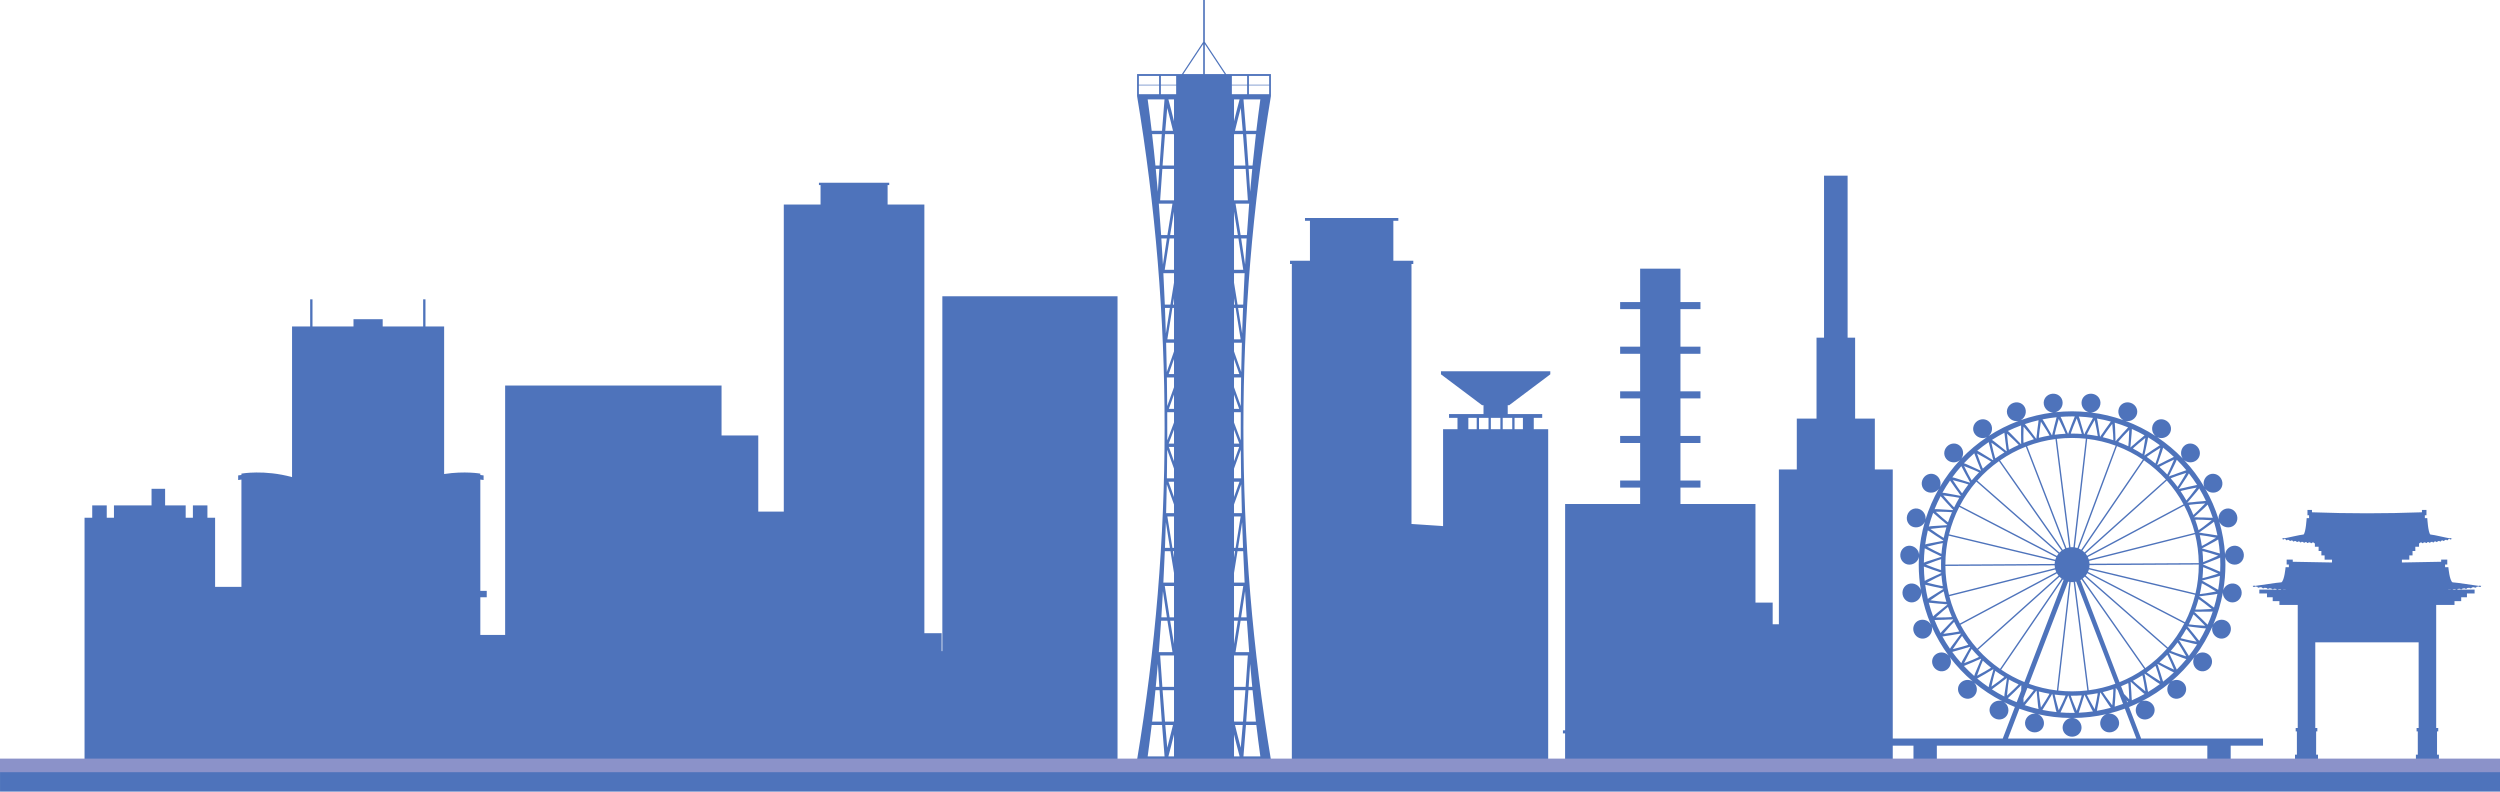
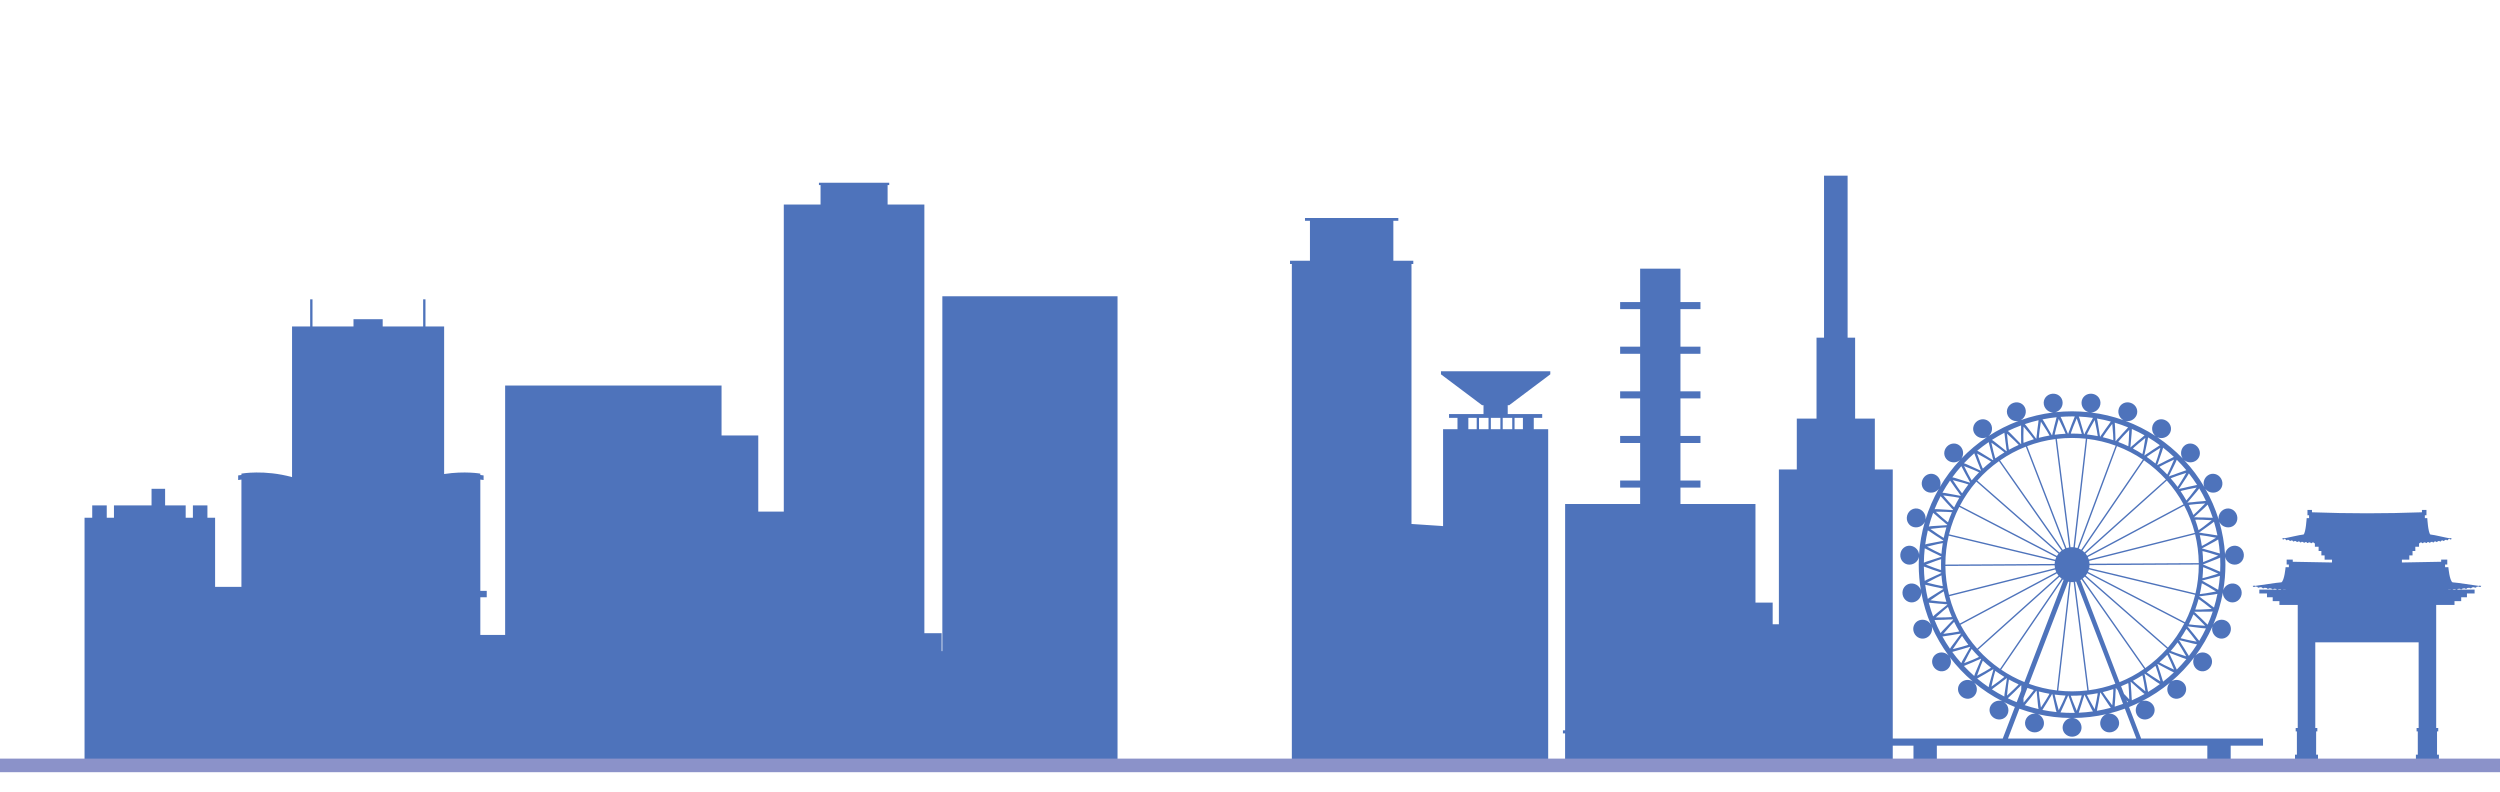
<svg xmlns="http://www.w3.org/2000/svg" fill="#4e73bb" height="157.1" preserveAspectRatio="xMidYMid meet" version="1" viewBox="0.0 0.0 496.0 157.1" width="496" zoomAndPan="magnify">
  <defs>
    <clipPath id="a">
-       <path d="M 0 153 L 496 153 L 496 157.059 L 0 157.059 Z M 0 153" />
-     </clipPath>
+       </clipPath>
  </defs>
  <g>
    <g id="change1_2">
      <path d="M 295.324 85.156 L 293.434 85.156 L 293.434 82.91 L 295.324 82.91 Z M 295.785 82.91 L 297.676 82.91 L 297.676 85.156 L 295.785 85.156 Z M 298.137 82.91 L 300.027 82.91 L 300.027 85.156 L 298.137 85.156 Z M 300.488 82.91 L 302.145 82.91 L 302.145 85.156 L 300.488 85.156 Z M 292.977 85.156 L 291.32 85.156 L 291.32 82.91 L 292.977 82.91 Z M 285.887 74.266 L 294.043 80.395 L 294.328 80.395 L 294.328 82.145 L 287.488 82.145 L 287.488 82.91 L 289.164 82.91 L 289.164 85.156 L 286.305 85.156 L 286.305 104.379 L 280.039 103.965 L 280.039 52.379 L 280.398 52.379 L 280.398 51.734 L 276.441 51.734 L 276.441 43.812 L 277.43 43.812 L 277.43 43.25 L 258.91 43.25 L 258.91 43.812 L 259.895 43.812 L 259.895 51.734 L 255.938 51.734 L 255.938 52.379 L 256.301 52.379 L 256.301 150.73 L 307.16 150.73 L 307.16 85.156 L 304.301 85.156 L 304.301 82.91 L 305.973 82.91 L 305.973 82.145 L 299.133 82.145 L 299.133 80.395 L 299.418 80.395 L 307.578 74.266 L 307.578 73.656 L 285.887 73.656 L 285.887 74.266" />
    </g>
    <g id="change1_3">
-       <path d="M 251.797 16.816 L 247.785 16.816 L 247.785 15.062 L 251.797 15.062 Z M 251.797 18.695 L 247.785 18.695 L 247.785 16.941 L 251.797 16.941 Z M 249.254 25.953 C 248.57 25.953 247.887 25.953 247.203 25.953 C 247.047 23.879 246.883 21.801 246.707 19.723 C 247.824 19.723 248.938 19.723 250.051 19.723 C 249.762 21.801 249.496 23.879 249.254 25.953 Z M 248.508 32.848 C 248.238 32.848 247.965 32.848 247.691 32.848 C 247.555 30.773 247.406 28.695 247.254 26.617 C 247.895 26.617 248.535 26.617 249.176 26.617 C 248.934 28.695 248.715 30.773 248.508 32.848 Z M 248.031 38.043 C 247.934 36.535 247.836 35.023 247.734 33.516 C 247.973 33.516 248.207 33.516 248.445 33.516 C 248.297 35.023 248.16 36.535 248.031 38.043 Z M 247.383 46.641 C 246.969 46.641 246.555 46.641 246.141 46.641 C 245.816 44.562 245.48 42.484 245.133 40.41 C 246.035 40.41 246.938 40.41 247.836 40.41 C 247.672 42.484 247.52 44.562 247.383 46.641 Z M 247.027 52.477 C 246.77 50.754 246.512 49.027 246.242 47.305 C 246.605 47.305 246.973 47.305 247.336 47.305 C 247.223 49.027 247.121 50.754 247.027 52.477 Z M 246.648 60.43 C 246.277 60.43 245.906 60.43 245.535 60.43 C 245.301 58.98 245.066 57.527 244.828 56.078 L 244.828 54.199 C 245.531 54.199 246.23 54.199 246.934 54.199 C 246.828 56.277 246.73 58.352 246.648 60.43 Z M 246.934 115.59 C 246.23 115.59 245.531 115.59 244.828 115.59 L 244.828 113.684 C 245.062 112.242 245.301 110.801 245.527 109.359 C 245.902 109.359 246.273 109.359 246.648 109.359 C 246.73 111.438 246.828 113.516 246.934 115.59 Z M 247.336 122.484 C 246.973 122.484 246.605 122.484 246.238 122.484 C 246.504 120.754 246.77 119.02 247.023 117.289 C 247.121 119.02 247.223 120.754 247.336 122.484 Z M 247.836 129.383 C 246.934 129.383 246.031 129.383 245.129 129.383 C 245.477 127.305 245.809 125.227 246.133 123.152 C 246.551 123.152 246.965 123.152 247.383 123.152 C 247.52 125.227 247.672 127.305 247.836 129.383 Z M 248.445 136.277 C 248.207 136.277 247.969 136.277 247.734 136.277 C 247.836 134.758 247.934 133.238 248.031 131.723 C 248.16 133.238 248.297 134.758 248.445 136.277 Z M 249.176 143.172 C 248.531 143.172 247.891 143.172 247.25 143.172 C 247.402 141.094 247.551 139.02 247.688 136.941 C 247.961 136.941 248.234 136.941 248.508 136.941 C 248.715 139.02 248.934 141.094 249.176 143.172 Z M 250.051 150.066 C 248.934 150.066 247.82 150.066 246.703 150.066 C 246.879 147.988 247.047 145.914 247.199 143.836 C 247.883 143.836 248.566 143.836 249.254 143.836 C 249.496 145.914 249.762 147.988 250.051 150.066 Z M 244.867 143.172 C 244.855 143.113 244.844 143.055 244.828 143 L 244.828 136.941 C 245.582 136.941 246.336 136.941 247.086 136.941 C 246.934 139.02 246.773 141.094 246.605 143.172 C 246.027 143.172 245.445 143.172 244.867 143.172 Z M 246.164 148.344 C 245.766 146.84 245.383 145.34 245.023 143.836 C 245.535 143.836 246.043 143.836 246.551 143.836 C 246.43 145.34 246.301 146.84 246.164 148.344 Z M 244.828 150.066 L 244.828 145.711 C 245.18 147.164 245.547 148.617 245.938 150.066 C 245.566 150.066 245.199 150.066 244.828 150.066 Z M 247.574 130.047 C 247.434 132.121 247.285 134.199 247.137 136.277 C 246.367 136.277 245.598 136.277 244.828 136.277 L 244.828 130.047 C 245.742 130.047 246.66 130.047 247.574 130.047 Z M 245.59 123.152 C 245.344 124.691 245.09 126.23 244.828 127.77 L 244.828 123.152 C 245.082 123.152 245.336 123.152 245.59 123.152 Z M 244.828 122.484 L 244.828 116.258 C 245.438 116.258 246.051 116.258 246.66 116.258 C 246.348 118.332 246.027 120.41 245.695 122.484 C 245.406 122.484 245.117 122.484 244.828 122.484 Z M 244.828 60.43 L 244.828 59.164 C 244.898 59.586 244.969 60.008 245.035 60.43 C 244.969 60.43 244.898 60.43 244.828 60.43 Z M 246.148 67.324 C 245.707 67.324 245.27 67.324 244.828 67.324 L 244.828 61.094 C 244.934 61.094 245.039 61.094 245.145 61.094 C 245.48 63.172 245.812 65.25 246.148 67.324 Z M 246.441 66.156 C 246.176 64.469 245.91 62.781 245.641 61.094 C 245.965 61.094 246.293 61.094 246.621 61.094 C 246.555 62.781 246.496 64.469 246.441 66.156 Z M 246.441 103.609 C 246.496 105.305 246.555 107 246.621 108.695 C 246.293 108.695 245.965 108.695 245.637 108.695 C 245.906 107 246.172 105.305 246.441 103.609 Z M 246.262 96.094 C 246.297 97.996 246.34 99.898 246.391 101.801 C 245.867 101.801 245.348 101.801 244.828 101.801 L 244.828 100.094 C 245.309 98.762 245.785 97.43 246.262 96.094 Z M 245.918 95.57 C 245.559 96.582 245.191 97.598 244.828 98.609 L 244.828 95.57 C 245.191 95.57 245.555 95.57 245.918 95.57 Z M 246.176 89.223 C 246.188 91.117 246.211 93.012 246.238 94.906 C 245.77 94.906 245.301 94.906 244.828 94.906 L 244.828 92.977 C 245.277 91.727 245.723 90.473 246.176 89.223 Z M 245.852 88.676 C 245.508 89.625 245.168 90.574 244.828 91.52 L 244.828 88.676 C 245.168 88.676 245.512 88.676 245.852 88.676 Z M 245.879 88.012 C 245.531 88.012 245.18 88.012 244.828 88.012 L 244.828 85.227 C 245.176 86.156 245.527 87.082 245.879 88.012 Z M 246.168 81.781 C 246.156 83.648 246.156 85.512 246.164 87.379 C 245.715 86.195 245.273 85.008 244.828 83.82 L 244.828 81.781 C 245.273 81.781 245.723 81.781 246.168 81.781 Z M 245.852 81.117 C 245.512 81.117 245.168 81.117 244.828 81.117 L 244.828 78.277 C 245.168 79.223 245.508 80.168 245.852 81.117 Z M 246.238 74.887 C 246.211 76.781 246.188 78.676 246.176 80.57 C 245.723 79.32 245.277 78.07 244.828 76.824 L 244.828 74.887 C 245.301 74.887 245.77 74.887 246.238 74.887 Z M 244.828 69.715 L 244.828 67.992 C 245.348 67.992 245.871 67.992 246.391 67.992 C 246.336 69.926 246.293 71.859 246.258 73.797 C 245.785 72.438 245.305 71.074 244.828 69.715 Z M 245.883 74.219 C 245.531 74.219 245.18 74.219 244.828 74.219 L 244.828 71.227 C 245.18 72.223 245.531 73.223 245.883 74.219 Z M 245.031 109.359 C 244.965 109.773 244.895 110.188 244.828 110.602 L 244.828 109.359 C 244.895 109.359 244.965 109.359 245.031 109.359 Z M 244.828 108.695 L 244.828 102.465 C 245.266 102.465 245.703 102.465 246.145 102.465 C 245.809 104.543 245.477 106.617 245.141 108.695 C 245.035 108.695 244.934 108.695 244.828 108.695 Z M 246.168 21.426 C 246.305 22.934 246.43 24.445 246.555 25.953 C 246.043 25.953 245.531 25.953 245.02 25.953 C 245.383 24.445 245.762 22.934 246.168 21.426 Z M 244.828 24.062 L 244.828 19.723 C 245.195 19.723 245.566 19.723 245.934 19.723 C 245.543 21.168 245.18 22.617 244.828 24.062 Z M 247.141 33.516 C 247.289 35.59 247.434 37.668 247.578 39.742 C 246.66 39.742 245.746 39.742 244.828 39.742 L 244.828 33.516 C 245.598 33.516 246.367 33.516 247.141 33.516 Z M 244.828 32.848 L 244.828 26.77 C 244.84 26.723 244.852 26.672 244.863 26.617 C 245.445 26.617 246.027 26.617 246.609 26.617 C 246.777 28.695 246.938 30.773 247.09 32.848 C 246.336 32.848 245.582 32.848 244.828 32.848 Z M 245.703 47.305 C 246.031 49.383 246.352 51.457 246.664 53.535 C 246.055 53.535 245.441 53.535 244.828 53.535 L 244.828 47.305 C 245.121 47.305 245.41 47.305 245.703 47.305 Z M 244.828 46.641 L 244.828 41.988 C 245.09 43.539 245.348 45.09 245.594 46.641 C 245.34 46.641 245.086 46.641 244.828 46.641 Z M 244.402 18.695 L 244.402 16.941 L 247.43 16.941 L 247.43 18.695 Z M 244.402 15.062 L 247.43 15.062 L 247.43 16.816 L 244.402 16.816 Z M 239.055 14.699 L 239.039 14.699 L 239.039 8.754 L 242.977 14.699 Z M 238.711 14.699 L 234.773 14.699 L 238.711 8.754 Z M 233.348 16.816 L 230.32 16.816 L 230.32 15.062 L 233.348 15.062 Z M 233.348 18.695 L 230.32 18.695 L 230.32 16.941 L 233.348 16.941 Z M 232.922 24.062 C 232.57 22.613 232.207 21.168 231.816 19.723 C 232.184 19.723 232.551 19.723 232.922 19.723 Z M 231.191 25.953 C 231.316 24.445 231.445 22.934 231.582 21.426 C 231.984 22.934 232.363 24.445 232.727 25.953 C 232.215 25.953 231.703 25.953 231.191 25.953 Z M 232.922 32.848 C 232.164 32.848 231.41 32.848 230.656 32.848 C 230.809 30.773 230.973 28.695 231.137 26.617 C 231.723 26.617 232.305 26.617 232.887 26.617 C 232.898 26.672 232.906 26.719 232.922 26.77 Z M 232.922 39.742 C 232.004 39.742 231.086 39.742 230.172 39.742 C 230.312 37.668 230.461 35.59 230.609 33.516 C 231.379 33.516 232.148 33.516 232.922 33.516 Z M 232.922 46.641 C 232.664 46.641 232.41 46.641 232.152 46.641 C 232.402 45.09 232.656 43.539 232.922 41.988 Z M 232.922 53.535 C 232.309 53.535 231.695 53.535 231.082 53.535 C 231.398 51.457 231.719 49.383 232.047 47.305 C 232.34 47.305 232.629 47.305 232.922 47.305 Z M 232.922 56.078 C 232.684 57.527 232.445 58.98 232.215 60.43 C 231.844 60.43 231.473 60.43 231.102 60.43 C 231.02 58.352 230.922 56.277 230.812 54.199 C 231.516 54.199 232.219 54.199 232.922 54.199 Z M 232.922 60.43 C 232.852 60.43 232.781 60.43 232.711 60.43 C 232.781 60.008 232.852 59.586 232.922 59.164 Z M 232.922 67.324 C 232.48 67.324 232.039 67.324 231.602 67.324 C 231.938 65.25 232.266 63.172 232.605 61.094 C 232.711 61.094 232.816 61.094 232.922 61.094 Z M 232.922 69.715 C 232.441 71.074 231.965 72.438 231.492 73.797 C 231.457 71.859 231.41 69.926 231.359 67.992 C 231.879 67.992 232.398 67.992 232.922 67.992 Z M 232.922 74.219 C 232.57 74.219 232.219 74.219 231.867 74.219 C 232.215 73.223 232.57 72.223 232.922 71.227 Z M 232.922 76.824 C 232.473 78.07 232.027 79.32 231.574 80.57 C 231.562 78.676 231.539 76.781 231.508 74.887 C 231.98 74.887 232.449 74.887 232.922 74.887 Z M 232.922 81.117 C 232.578 81.117 232.238 81.117 231.898 81.117 C 232.238 80.168 232.578 79.223 232.922 78.277 Z M 232.922 83.82 C 232.477 85.008 232.035 86.195 231.586 87.379 C 231.594 85.512 231.59 83.648 231.582 81.781 C 232.027 81.781 232.473 81.781 232.922 81.781 Z M 232.922 88.012 C 232.57 88.012 232.219 88.012 231.867 88.012 C 232.223 87.082 232.57 86.156 232.922 85.227 Z M 232.922 91.52 C 232.578 90.574 232.238 89.625 231.898 88.676 C 232.238 88.676 232.578 88.676 232.922 88.676 Z M 232.922 94.906 C 232.449 94.906 231.98 94.906 231.508 94.906 C 231.539 93.012 231.562 91.117 231.574 89.223 C 232.023 90.473 232.473 91.727 232.922 92.977 Z M 232.922 98.609 C 232.559 97.598 232.191 96.582 231.828 95.57 C 232.191 95.57 232.555 95.57 232.922 95.57 Z M 232.922 101.801 C 232.398 101.801 231.879 101.801 231.359 101.801 C 231.41 99.898 231.453 97.996 231.488 96.094 C 231.965 97.43 232.441 98.762 232.922 100.094 Z M 232.922 108.695 C 232.816 108.695 232.715 108.695 232.609 108.695 C 232.273 106.617 231.941 104.543 231.605 102.465 C 232.043 102.465 232.48 102.465 232.922 102.465 Z M 232.922 110.602 C 232.852 110.188 232.781 109.773 232.715 109.359 C 232.785 109.359 232.852 109.359 232.922 109.359 Z M 231.129 61.094 C 231.453 61.094 231.781 61.094 232.109 61.094 C 231.84 62.781 231.574 64.469 231.305 66.156 C 231.254 64.469 231.195 62.781 231.129 61.094 Z M 231.305 103.609 C 231.574 105.305 231.844 107 232.113 108.695 C 231.785 108.695 231.457 108.695 231.129 108.695 C 231.195 107 231.254 105.305 231.305 103.609 Z M 232.922 115.59 C 232.219 115.59 231.516 115.59 230.812 115.59 C 230.922 113.516 231.02 111.438 231.102 109.359 C 231.477 109.359 231.848 109.359 232.219 109.359 C 232.449 110.801 232.684 112.242 232.922 113.684 Z M 232.922 122.484 C 232.633 122.484 232.344 122.484 232.055 122.484 C 231.723 120.41 231.402 118.332 231.09 116.258 C 231.699 116.258 232.309 116.258 232.922 116.258 Z M 232.922 127.77 C 232.66 126.23 232.406 124.691 232.16 123.152 C 232.414 123.152 232.664 123.152 232.922 123.152 Z M 232.922 136.277 C 232.152 136.277 231.383 136.277 230.613 136.277 C 230.465 134.199 230.316 132.121 230.176 130.047 C 231.09 130.047 232.004 130.047 232.922 130.047 Z M 232.922 143 C 232.906 143.059 232.895 143.113 232.883 143.172 C 232.301 143.172 231.723 143.172 231.141 143.172 C 230.977 141.094 230.816 139.02 230.66 136.941 C 231.414 136.941 232.168 136.941 232.922 136.941 Z M 232.922 150.066 C 232.551 150.066 232.18 150.066 231.812 150.066 C 232.203 148.617 232.566 147.164 232.922 145.711 Z M 231.195 143.836 C 231.707 143.836 232.215 143.836 232.723 143.836 C 232.363 145.34 231.984 146.84 231.586 148.344 C 231.449 146.84 231.32 145.34 231.195 143.836 Z M 227.699 150.066 C 227.984 147.988 228.254 145.914 228.496 143.836 C 229.18 143.836 229.863 143.836 230.551 143.836 C 230.703 145.914 230.867 147.988 231.047 150.066 C 229.93 150.066 228.812 150.066 227.699 150.066 Z M 229.238 136.941 C 229.516 136.941 229.785 136.941 230.062 136.941 C 230.199 139.02 230.344 141.094 230.5 143.172 C 229.855 143.172 229.215 143.172 228.574 143.172 C 228.816 141.094 229.035 139.02 229.238 136.941 Z M 229.719 131.723 C 229.816 133.238 229.914 134.758 230.016 136.277 C 229.777 136.277 229.543 136.277 229.305 136.277 C 229.449 134.758 229.59 133.238 229.719 131.723 Z M 230.367 123.152 C 230.781 123.152 231.199 123.152 231.613 123.152 C 231.938 125.227 232.273 127.305 232.621 129.383 C 231.719 129.383 230.816 129.383 229.91 129.383 C 230.078 127.305 230.23 125.227 230.367 123.152 Z M 230.723 117.289 C 230.98 119.02 231.242 120.754 231.512 122.484 C 231.145 122.484 230.777 122.484 230.41 122.484 C 230.523 120.754 230.629 119.02 230.723 117.289 Z M 230.41 47.305 C 230.777 47.305 231.141 47.305 231.508 47.305 C 231.238 49.027 230.98 50.754 230.723 52.477 C 230.629 50.754 230.523 49.027 230.41 47.305 Z M 229.91 40.41 C 230.812 40.41 231.715 40.41 232.617 40.41 C 232.266 42.484 231.934 44.562 231.609 46.641 C 231.195 46.641 230.781 46.641 230.367 46.641 C 230.23 44.562 230.078 42.484 229.91 40.41 Z M 229.305 33.516 C 229.539 33.516 229.777 33.516 230.012 33.516 C 229.91 35.023 229.812 36.535 229.715 38.043 C 229.59 36.535 229.449 35.023 229.305 33.516 Z M 228.574 26.617 C 229.215 26.617 229.855 26.617 230.496 26.617 C 230.344 28.695 230.195 30.773 230.059 32.848 C 229.785 32.848 229.512 32.848 229.238 32.848 C 229.035 30.773 228.816 28.695 228.574 26.617 Z M 227.699 19.723 C 228.812 19.723 229.926 19.723 231.039 19.723 C 230.863 21.801 230.699 23.879 230.547 25.953 C 229.863 25.953 229.18 25.953 228.496 25.953 C 228.254 23.879 227.984 21.801 227.699 19.723 Z M 225.953 16.941 L 229.961 16.941 L 229.961 18.695 L 225.953 18.695 Z M 225.953 15.062 L 229.961 15.062 L 229.961 16.816 L 225.953 16.816 Z M 247.785 14.699 L 243.266 14.699 L 239.039 8.316 L 239.039 0.004 L 238.711 0.004 L 238.711 8.316 L 234.484 14.699 L 225.594 14.699 L 225.594 19.059 C 232.879 62.75 232.879 107.043 225.594 150.73 C 228.035 150.73 230.48 150.73 232.922 150.73 L 244.828 150.73 C 247.27 150.73 249.711 150.73 252.152 150.73 C 244.871 107.043 244.871 62.75 252.152 19.059 L 252.152 14.699 L 247.785 14.699" />
-     </g>
+       </g>
    <g id="change1_4">
      <path d="M 398.379 146.531 C 399.137 144.559 399.895 142.582 400.648 140.609 C 401.699 140.992 402.777 141.316 403.879 141.586 C 403.473 141.539 403.074 141.633 402.727 141.832 C 402.324 142.07 401.992 142.457 401.844 142.949 C 401.695 143.445 401.766 143.953 402.016 144.371 C 402.266 144.793 402.691 145.125 403.227 145.25 C 403.762 145.379 404.293 145.273 404.703 145.008 C 405.117 144.742 405.406 144.32 405.496 143.812 C 405.586 143.305 405.461 142.812 405.203 142.418 C 404.988 142.086 404.676 141.824 404.297 141.688 C 406.414 142.172 408.621 142.434 410.883 142.449 C 410.48 142.496 410.117 142.68 409.824 142.953 C 409.488 143.277 409.254 143.73 409.223 144.242 C 409.195 144.758 409.379 145.238 409.719 145.59 C 410.059 145.941 410.551 146.164 411.102 146.164 C 411.648 146.164 412.141 145.941 412.48 145.59 C 412.82 145.238 413.008 144.758 412.977 144.242 C 412.945 143.73 412.715 143.277 412.375 142.953 C 412.086 142.68 411.719 142.496 411.316 142.449 C 413.578 142.434 415.785 142.172 417.902 141.688 C 417.527 141.828 417.215 142.086 416.996 142.418 C 416.742 142.812 416.617 143.305 416.707 143.812 C 416.793 144.32 417.086 144.742 417.496 145.008 C 417.906 145.273 418.438 145.379 418.973 145.25 C 419.508 145.125 419.938 144.793 420.188 144.371 C 420.438 143.953 420.508 143.445 420.359 142.949 C 420.211 142.457 419.879 142.07 419.473 141.832 C 419.129 141.633 418.73 141.539 418.324 141.586 C 419.434 141.316 420.52 140.988 421.574 140.598 C 422.332 142.578 423.094 144.555 423.852 146.531 Z M 398.355 138.539 C 398.504 138.402 398.645 138.246 398.781 138.121 C 399.074 137.848 399.363 137.574 399.648 137.297 C 399.887 137.062 400.121 136.824 400.355 136.586 C 400.52 136.418 400.805 136.199 400.965 135.98 C 400.988 135.992 401.012 136.004 401.039 136.012 C 401.02 136.344 401.008 136.672 401 137.004 C 400.785 137.562 400.57 138.121 400.355 138.68 C 400.277 138.891 400.195 139.102 400.113 139.312 C 399.52 139.074 398.934 138.816 398.355 138.539 Z M 398.406 135.926 C 398.453 135.555 398.512 135.188 398.57 134.816 C 399.195 135.164 399.84 135.484 400.496 135.777 C 400.43 135.855 400.367 135.934 400.312 135.988 C 400.047 136.262 399.773 136.535 399.496 136.801 C 399.07 137.211 398.637 137.613 398.188 138.008 C 398.242 137.309 398.316 136.613 398.406 135.926 Z M 397.871 136.535 C 397.805 137.059 397.672 137.641 397.656 138.191 C 396.812 137.758 395.988 137.281 395.195 136.77 C 395.359 136.648 395.52 136.512 395.668 136.402 C 395.992 136.172 396.312 135.934 396.629 135.691 C 396.895 135.488 397.16 135.281 397.422 135.07 C 397.602 134.93 397.91 134.746 398.098 134.551 C 398.121 134.566 398.145 134.578 398.168 134.594 C 398.055 135.234 397.953 135.883 397.871 136.535 Z M 395.566 134.18 C 395.66 133.816 395.762 133.457 395.863 133.102 C 396.445 133.523 397.043 133.918 397.656 134.289 C 397.582 134.359 397.512 134.43 397.449 134.477 C 397.152 134.715 396.848 134.949 396.539 135.184 C 396.066 135.535 395.586 135.883 395.098 136.219 C 395.234 135.531 395.395 134.852 395.566 134.18 Z M 394.547 136.336 C 393.762 135.801 393.004 135.227 392.273 134.621 C 392.453 134.523 392.629 134.406 392.793 134.316 C 393.141 134.125 393.488 133.93 393.832 133.73 C 394.121 133.559 394.41 133.387 394.695 133.211 C 394.891 133.09 395.219 132.949 395.426 132.777 C 395.449 132.793 395.473 132.812 395.492 132.828 C 395.301 133.453 395.125 134.082 394.961 134.719 C 394.832 135.23 394.629 135.789 394.547 136.336 Z M 392.965 132.098 C 393.102 131.75 393.242 131.406 393.391 131.066 C 393.914 131.555 394.457 132.023 395.02 132.465 C 394.941 132.523 394.863 132.582 394.797 132.625 C 394.469 132.824 394.141 133.02 393.805 133.211 C 393.293 133.504 392.773 133.789 392.246 134.062 C 392.469 133.398 392.711 132.742 392.965 132.098 Z M 389.641 132.133 C 389.828 132.059 390.02 131.961 390.191 131.895 C 390.562 131.746 390.93 131.594 391.297 131.438 C 391.605 131.305 391.91 131.168 392.215 131.027 C 392.426 130.934 392.766 130.832 392.992 130.688 C 393.016 130.707 393.035 130.73 393.055 130.75 C 392.789 131.344 392.535 131.945 392.297 132.559 C 392.105 133.051 391.832 133.582 391.684 134.113 C 390.973 133.488 390.289 132.824 389.641 132.133 Z M 389.117 131.559 C 388.484 130.852 387.891 130.109 387.328 129.344 C 387.527 129.289 387.727 129.219 387.906 129.172 C 388.293 129.07 388.68 128.965 389.059 128.855 C 389.383 128.762 389.699 128.66 390.02 128.562 C 390.242 128.492 390.59 128.434 390.832 128.32 C 390.852 128.34 390.867 128.363 390.887 128.387 C 390.551 128.941 390.227 129.512 389.914 130.086 C 389.664 130.555 389.328 131.047 389.117 131.559 Z M 385.375 126.289 C 385.578 126.262 385.789 126.215 385.973 126.191 C 386.367 126.137 386.762 126.078 387.152 126.016 C 387.484 125.961 387.816 125.902 388.145 125.844 C 388.371 125.801 388.727 125.785 388.98 125.703 C 388.996 125.727 389.012 125.754 389.027 125.777 C 388.625 126.289 388.234 126.812 387.855 127.344 C 387.547 127.777 387.152 128.227 386.879 128.711 C 386.34 127.93 385.84 127.121 385.375 126.289 Z M 383.816 123.016 C 384.02 123.016 384.234 122.992 384.422 122.992 C 384.82 122.988 385.219 122.98 385.613 122.965 C 385.949 122.953 386.285 122.938 386.617 122.914 C 386.848 122.902 387.199 122.93 387.465 122.879 C 387.477 122.906 387.488 122.934 387.5 122.957 C 387.039 123.418 386.586 123.887 386.145 124.371 C 385.785 124.762 385.34 125.16 385.008 125.605 C 384.57 124.766 384.172 123.902 383.816 123.016 Z M 382.672 119.574 C 382.875 119.598 383.09 119.605 383.273 119.625 C 383.672 119.672 384.066 119.715 384.461 119.746 C 384.797 119.777 385.133 119.801 385.465 119.82 C 385.695 119.84 386.039 119.91 386.309 119.891 C 386.316 119.922 386.324 119.945 386.336 119.977 C 385.82 120.371 385.312 120.781 384.816 121.207 C 384.41 121.551 383.918 121.895 383.535 122.297 C 383.203 121.406 382.914 120.5 382.672 119.574 Z M 381.961 116.02 C 382.16 116.066 382.371 116.102 382.555 116.145 C 382.941 116.238 383.332 116.328 383.719 116.41 C 384.047 116.48 384.375 116.547 384.703 116.609 C 384.93 116.652 385.266 116.77 385.531 116.781 C 385.535 116.812 385.543 116.84 385.547 116.867 C 384.988 117.199 384.434 117.543 383.887 117.902 C 383.445 118.195 382.914 118.473 382.48 118.824 C 382.266 117.906 382.09 116.969 381.961 116.02 Z M 381.695 112.406 C 381.887 112.48 382.094 112.535 382.27 112.602 C 382.641 112.742 383.016 112.879 383.391 113.012 C 383.707 113.117 384.027 113.227 384.344 113.328 C 384.562 113.398 384.879 113.555 385.145 113.602 C 385.145 113.629 385.148 113.66 385.148 113.688 C 384.555 113.949 383.961 114.223 383.375 114.512 C 382.898 114.746 382.34 114.957 381.867 115.25 C 381.766 114.316 381.707 113.367 381.695 112.406 Z M 385.117 113.09 C 385.023 113.066 384.93 113.047 384.859 113.023 C 384.492 112.906 384.129 112.781 383.766 112.652 C 383.211 112.453 382.656 112.246 382.105 112.023 C 382.754 111.762 383.41 111.516 384.066 111.285 C 384.414 111.164 384.77 111.055 385.121 110.941 C 385.105 111.301 385.098 111.664 385.098 112.027 C 385.098 112.383 385.105 112.738 385.117 113.09 Z M 381.871 108.789 C 382.051 108.883 382.246 108.965 382.414 109.055 C 382.766 109.238 383.121 109.418 383.477 109.594 C 383.781 109.742 384.082 109.887 384.387 110.023 C 384.594 110.121 384.891 110.312 385.148 110.391 C 385.148 110.422 385.145 110.449 385.145 110.48 C 384.52 110.664 383.898 110.863 383.281 111.082 C 382.781 111.258 382.199 111.398 381.695 111.633 C 381.711 110.672 381.766 109.723 381.871 108.789 Z M 385.445 116.281 C 385.348 116.27 385.25 116.262 385.176 116.246 C 384.801 116.172 384.426 116.094 384.047 116.012 C 383.473 115.883 382.898 115.742 382.32 115.59 C 382.938 115.246 383.555 114.926 384.18 114.621 C 384.512 114.457 384.848 114.305 385.184 114.148 C 385.242 114.867 385.328 115.578 385.445 116.281 Z M 385.184 109.883 C 385.094 109.848 385.004 109.816 384.934 109.785 C 384.586 109.621 384.238 109.457 383.895 109.285 C 383.367 109.02 382.844 108.746 382.32 108.457 C 383 108.273 383.676 108.113 384.355 107.965 C 384.719 107.887 385.086 107.82 385.449 107.75 C 385.332 108.453 385.242 109.164 385.184 109.883 Z M 382.484 105.219 C 382.652 105.332 382.84 105.438 382.992 105.547 C 383.32 105.773 383.648 105.996 383.98 106.211 C 384.262 106.395 384.547 106.574 384.832 106.754 C 385.027 106.875 385.297 107.102 385.543 107.211 C 385.535 107.238 385.531 107.27 385.527 107.297 C 384.887 107.402 384.242 107.527 383.605 107.664 C 383.086 107.777 382.492 107.848 381.965 108.02 C 382.094 107.07 382.27 106.137 382.484 105.219 Z M 383.539 101.746 C 383.691 101.887 383.859 102.012 384 102.137 C 384.297 102.402 384.598 102.664 384.898 102.922 C 385.156 103.137 385.414 103.352 385.676 103.559 C 385.855 103.707 386.098 103.969 386.324 104.105 C 386.316 104.133 386.309 104.16 386.301 104.188 C 385.648 104.215 384.996 104.258 384.344 104.316 C 383.816 104.363 383.219 104.359 382.676 104.465 C 382.922 103.539 383.211 102.633 383.539 101.746 Z M 385.016 98.438 C 385.148 98.59 385.301 98.738 385.422 98.879 C 385.684 99.18 385.949 99.477 386.219 99.766 C 386.445 100.016 386.676 100.258 386.906 100.5 C 387.066 100.664 387.277 100.957 387.488 101.121 C 387.477 101.148 387.465 101.172 387.453 101.199 C 386.805 101.145 386.152 101.105 385.492 101.082 C 384.965 101.066 384.375 100.984 383.82 101.023 C 384.18 100.141 384.574 99.277 385.016 98.438 Z M 386.887 95.336 C 387 95.504 387.133 95.668 387.234 95.82 C 387.457 96.152 387.684 96.477 387.914 96.801 C 388.109 97.074 388.309 97.344 388.512 97.613 C 388.648 97.797 388.82 98.113 389.012 98.301 C 388.996 98.324 388.98 98.348 388.969 98.375 C 388.328 98.238 387.684 98.121 387.035 98.02 C 386.512 97.934 385.938 97.785 385.383 97.754 C 385.848 96.922 386.348 96.113 386.887 95.336 Z M 389.121 92.488 C 389.215 92.668 389.324 92.844 389.406 93.008 C 389.59 93.363 389.773 93.715 389.965 94.066 C 390.125 94.359 390.289 94.652 390.453 94.941 C 390.57 95.145 390.703 95.48 390.867 95.691 C 390.852 95.711 390.836 95.734 390.816 95.754 C 390.199 95.547 389.574 95.348 388.941 95.164 C 388.434 95.02 387.883 94.797 387.34 94.699 C 387.898 93.934 388.492 93.195 389.121 92.488 Z M 391.691 89.934 C 391.762 90.125 391.848 90.312 391.91 90.484 C 392.047 90.859 392.188 91.23 392.332 91.602 C 392.453 91.914 392.582 92.223 392.711 92.531 C 392.801 92.746 392.891 93.098 393.031 93.328 C 393.012 93.348 392.992 93.363 392.977 93.383 C 392.387 93.098 391.789 92.824 391.184 92.566 C 390.699 92.359 390.176 92.074 389.652 91.91 C 390.301 91.219 390.98 90.559 391.691 89.934 Z M 394.078 90.992 C 394.402 91.18 394.723 91.379 395.039 91.574 C 394.473 92.02 393.93 92.488 393.402 92.977 C 393.355 92.887 393.309 92.797 393.277 92.723 C 393.129 92.371 392.984 92.012 392.848 91.652 C 392.637 91.102 392.434 90.547 392.242 89.98 C 392.867 90.305 393.477 90.641 394.078 90.992 Z M 394.551 87.715 C 394.598 87.91 394.66 88.105 394.699 88.285 C 394.789 88.672 394.883 89.059 394.984 89.441 C 395.066 89.77 395.156 90.094 395.246 90.414 C 395.309 90.641 395.355 91 395.469 91.246 C 395.445 91.262 395.426 91.277 395.406 91.293 C 394.855 90.938 394.297 90.594 393.723 90.262 C 393.27 90 392.789 89.652 392.285 89.422 C 393.012 88.82 393.77 88.25 394.551 87.715 Z M 396.789 89.055 C 397.09 89.281 397.383 89.516 397.676 89.754 C 397.059 90.125 396.461 90.523 395.879 90.945 C 395.844 90.848 395.805 90.75 395.781 90.672 C 395.68 90.305 395.582 89.934 395.488 89.559 C 395.344 88.988 395.215 88.41 395.094 87.828 C 395.672 88.223 396.238 88.633 396.789 89.055 Z M 397.664 85.859 C 397.684 86.059 397.723 86.262 397.742 86.441 C 397.781 86.84 397.828 87.234 397.879 87.629 C 397.922 87.961 397.969 88.293 398.02 88.625 C 398.055 88.855 398.059 89.219 398.141 89.48 C 398.117 89.492 398.094 89.504 398.074 89.516 C 397.57 89.098 397.055 88.684 396.527 88.285 C 396.109 87.969 395.676 87.566 395.207 87.277 C 396 86.77 396.82 86.297 397.664 85.859 Z M 399.719 87.461 C 399.992 87.727 400.254 87.996 400.516 88.27 C 399.855 88.562 399.211 88.883 398.582 89.23 C 398.562 89.129 398.535 89.027 398.523 88.945 C 398.465 88.566 398.414 88.188 398.363 87.805 C 398.293 87.219 398.234 86.629 398.188 86.035 C 398.711 86.5 399.223 86.977 399.719 87.461 Z M 400.98 84.406 C 400.977 84.605 400.988 84.809 400.984 84.988 C 400.977 85.387 400.973 85.785 400.977 86.184 C 400.977 86.52 400.984 86.852 400.992 87.188 C 401 87.426 400.957 87.789 401.008 88.055 C 400.984 88.062 400.961 88.074 400.938 88.086 C 400.488 87.602 400.027 87.133 399.555 86.668 C 399.18 86.305 398.797 85.852 398.367 85.508 C 399.219 85.102 400.09 84.73 400.98 84.406 Z M 401.48 84.641 C 401.941 85.168 402.391 85.703 402.824 86.246 C 403.059 86.543 403.289 86.844 403.516 87.148 C 402.824 87.359 402.145 87.598 401.477 87.863 C 401.469 87.758 401.453 87.652 401.449 87.57 C 401.441 87.188 401.438 86.805 401.438 86.418 C 401.438 85.828 401.453 85.234 401.48 84.641 Z M 404.449 83.371 C 404.422 83.57 404.41 83.77 404.387 83.949 C 404.328 84.344 404.273 84.738 404.227 85.133 C 404.188 85.465 404.152 85.797 404.121 86.133 C 404.098 86.367 404.008 86.727 404.027 86.996 C 404.004 87.004 403.98 87.012 403.957 87.016 C 403.57 86.484 403.172 85.957 402.758 85.438 C 402.43 85.031 402.109 84.535 401.727 84.145 C 402.617 83.844 403.523 83.586 404.449 83.371 Z M 404.527 86.57 C 404.562 86.188 404.605 85.805 404.656 85.422 C 404.73 84.836 404.816 84.25 404.918 83.664 C 405.312 84.246 405.691 84.832 406.055 85.426 C 406.25 85.75 406.441 86.078 406.629 86.406 C 405.914 86.531 405.211 86.684 404.516 86.863 C 404.52 86.758 404.52 86.652 404.527 86.57 Z M 408.023 82.777 C 407.973 82.969 407.934 83.164 407.887 83.336 C 407.781 83.719 407.68 84.105 407.586 84.492 C 407.504 84.816 407.426 85.145 407.355 85.469 C 407.305 85.703 407.172 86.051 407.152 86.32 C 407.133 86.324 407.109 86.328 407.086 86.332 C 406.766 85.754 406.434 85.18 406.086 84.613 C 405.816 84.168 405.559 83.641 405.23 83.203 C 406.145 83.02 407.074 82.875 408.023 82.777 Z M 409.359 85.004 C 409.516 85.355 409.668 85.703 409.812 86.055 C 409.086 86.09 408.367 86.156 407.656 86.25 C 407.676 86.145 407.688 86.035 407.703 85.953 C 407.789 85.578 407.879 85.207 407.973 84.832 C 408.121 84.262 408.277 83.691 408.449 83.121 C 408.77 83.746 409.074 84.371 409.359 85.004 Z M 411.102 82.617 C 411.277 82.617 411.457 82.621 411.637 82.625 C 411.562 82.805 411.504 82.996 411.434 83.156 C 411.281 83.527 411.137 83.895 410.992 84.266 C 410.875 84.582 410.758 84.895 410.648 85.211 C 410.566 85.438 410.391 85.766 410.344 86.035 C 410.32 86.035 410.297 86.035 410.273 86.039 C 410.031 85.422 409.77 84.812 409.492 84.207 C 409.277 83.734 409.09 83.18 408.816 82.707 C 409.57 82.648 410.332 82.617 411.102 82.617 Z M 412.695 84.992 C 412.809 85.359 412.914 85.727 413.02 86.094 C 412.387 86.047 411.746 86.023 411.102 86.023 C 411.016 86.023 410.934 86.023 410.852 86.027 C 410.883 85.922 410.906 85.812 410.934 85.734 C 411.066 85.371 411.199 85.012 411.34 84.652 C 411.555 84.105 411.781 83.555 412.02 83.012 C 412.262 83.672 412.488 84.332 412.695 84.992 Z M 415.242 82.91 C 415.148 83.078 415.066 83.258 414.98 83.41 C 414.781 83.758 414.594 84.109 414.406 84.457 C 414.25 84.754 414.098 85.055 413.949 85.355 C 413.84 85.57 413.625 85.875 413.547 86.137 C 413.523 86.137 413.504 86.133 413.48 86.133 C 413.309 85.492 413.125 84.852 412.926 84.215 C 412.77 83.723 412.648 83.148 412.438 82.648 C 413.383 82.691 414.32 82.777 415.242 82.91 Z M 416.008 85.387 C 416.074 85.766 416.137 86.145 416.191 86.523 C 415.488 86.383 414.773 86.273 414.051 86.191 C 414.094 86.09 414.133 85.984 414.172 85.906 C 414.344 85.566 414.52 85.223 414.703 84.883 C 414.98 84.363 415.273 83.848 415.578 83.34 C 415.738 84.02 415.883 84.703 416.008 85.387 Z M 418.785 83.637 C 418.676 83.789 418.57 83.957 418.469 84.098 C 418.23 84.418 417.996 84.742 417.77 85.066 C 417.578 85.344 417.391 85.617 417.203 85.898 C 417.07 86.102 416.816 86.379 416.707 86.629 C 416.688 86.625 416.664 86.621 416.645 86.617 C 416.555 85.961 416.449 85.301 416.328 84.645 C 416.234 84.137 416.184 83.555 416.035 83.031 C 416.969 83.191 417.887 83.391 418.785 83.637 Z M 419.242 86.188 C 419.266 86.57 419.277 86.957 419.285 87.34 C 418.605 87.113 417.906 86.914 417.199 86.746 C 417.258 86.648 417.309 86.547 417.355 86.477 C 417.57 86.156 417.789 85.84 418.012 85.523 C 418.352 85.043 418.707 84.57 419.07 84.098 C 419.145 84.797 419.203 85.492 419.242 86.188 Z M 422.215 84.793 C 422.086 84.934 421.965 85.086 421.844 85.211 C 421.566 85.5 421.297 85.793 421.031 86.086 C 420.809 86.336 420.586 86.586 420.367 86.84 C 420.207 87.023 419.922 87.273 419.781 87.508 C 419.762 87.504 419.742 87.496 419.723 87.488 C 419.715 86.824 419.695 86.156 419.656 85.488 C 419.621 84.973 419.645 84.391 419.566 83.855 C 420.469 84.129 421.352 84.441 422.215 84.793 Z M 422.355 87.379 C 422.328 87.766 422.293 88.148 422.258 88.531 C 421.605 88.223 420.938 87.938 420.258 87.684 C 420.324 87.594 420.391 87.5 420.445 87.434 C 420.699 87.145 420.953 86.855 421.215 86.57 C 421.613 86.137 422.023 85.707 422.441 85.289 C 422.43 85.988 422.402 86.688 422.355 87.379 Z M 422.852 86.738 C 422.883 86.223 422.977 85.652 422.965 85.109 C 423.824 85.488 424.66 85.91 425.477 86.367 C 425.328 86.488 425.191 86.625 425.059 86.734 C 424.746 86.984 424.441 87.242 424.145 87.5 C 423.891 87.723 423.637 87.941 423.391 88.168 C 423.211 88.332 422.891 88.543 422.723 88.762 C 422.707 88.754 422.688 88.742 422.672 88.734 C 422.746 88.074 422.805 87.406 422.852 86.738 Z M 425.297 88.945 C 425.223 89.328 425.141 89.707 425.055 90.082 C 424.445 89.691 423.816 89.332 423.176 88.992 C 423.254 88.91 423.332 88.824 423.395 88.766 C 423.68 88.508 423.969 88.254 424.262 88.004 C 424.715 87.621 425.172 87.25 425.641 86.883 C 425.543 87.578 425.43 88.266 425.297 88.945 Z M 426.18 86.773 C 426.984 87.254 427.762 87.773 428.516 88.328 C 428.355 88.43 428.203 88.547 428.059 88.641 C 427.719 88.852 427.387 89.07 427.055 89.289 C 426.777 89.477 426.5 89.664 426.227 89.859 C 426.027 90 425.684 90.168 425.492 90.367 C 425.477 90.355 425.457 90.344 425.441 90.332 C 425.598 89.688 425.742 89.031 425.867 88.371 C 425.961 87.867 426.125 87.312 426.18 86.773 Z M 428.023 90.867 C 427.902 91.234 427.773 91.602 427.645 91.965 C 427.086 91.504 426.508 91.066 425.91 90.652 C 426 90.582 426.086 90.504 426.16 90.453 C 426.473 90.23 426.793 90.016 427.113 89.805 C 427.605 89.48 428.109 89.164 428.617 88.859 C 428.438 89.535 428.238 90.203 428.023 90.867 Z M 429.164 88.82 C 429.902 89.395 430.613 90.004 431.293 90.645 C 431.121 90.73 430.953 90.824 430.801 90.898 C 430.438 91.066 430.082 91.242 429.727 91.422 C 429.426 91.57 429.129 91.727 428.836 91.883 C 428.617 92 428.254 92.125 428.039 92.297 C 428.027 92.285 428.012 92.273 427.996 92.262 C 428.23 91.637 428.453 91.004 428.66 90.363 C 428.816 89.875 429.047 89.344 429.164 88.82 Z M 430.492 93.105 C 430.328 93.457 430.156 93.805 429.984 94.148 C 429.484 93.621 428.965 93.117 428.422 92.633 C 428.52 92.574 428.617 92.508 428.695 92.465 C 429.035 92.285 429.375 92.109 429.723 91.938 C 430.25 91.676 430.785 91.426 431.332 91.184 C 431.066 91.836 430.785 92.473 430.492 93.105 Z M 433.766 93.285 C 433.586 93.348 433.41 93.422 433.246 93.473 C 432.867 93.598 432.492 93.727 432.117 93.863 C 431.801 93.977 431.488 94.094 431.176 94.215 C 430.945 94.301 430.57 94.383 430.336 94.527 C 430.324 94.516 430.312 94.5 430.297 94.488 C 430.605 93.895 430.902 93.293 431.188 92.684 C 431.402 92.219 431.695 91.719 431.879 91.215 C 432.539 91.875 433.168 92.566 433.766 93.285 Z M 435.898 96.207 C 435.715 96.246 435.527 96.301 435.359 96.332 C 434.969 96.41 434.578 96.492 434.191 96.578 C 433.863 96.652 433.539 96.73 433.215 96.812 C 432.977 96.871 432.59 96.906 432.34 97.023 C 432.332 97.008 432.32 96.992 432.309 96.977 C 432.691 96.426 433.059 95.867 433.414 95.293 C 433.684 94.859 434.035 94.402 434.277 93.922 C 434.852 94.656 435.395 95.418 435.898 96.207 Z M 437.652 99.371 C 437.469 99.387 437.277 99.414 437.109 99.43 C 436.711 99.457 436.312 99.488 435.918 99.527 C 435.586 99.562 435.25 99.598 434.918 99.641 C 434.676 99.668 434.285 99.656 434.023 99.742 C 434.016 99.727 434.008 99.711 434 99.695 C 434.445 99.195 434.879 98.684 435.305 98.16 C 435.621 97.762 436.027 97.352 436.328 96.902 C 436.809 97.703 437.25 98.523 437.652 99.371 Z M 437.996 100.113 C 438.371 100.965 438.711 101.836 439.008 102.727 C 438.82 102.719 438.629 102.727 438.461 102.715 C 438.062 102.695 437.664 102.68 437.266 102.668 C 436.934 102.66 436.598 102.656 436.262 102.656 C 436.016 102.656 435.633 102.594 435.359 102.648 C 435.355 102.629 435.348 102.613 435.34 102.598 C 435.844 102.156 436.34 101.703 436.824 101.234 C 437.191 100.879 437.645 100.52 437.996 100.113 Z M 439.938 106.223 C 439.75 106.195 439.562 106.176 439.395 106.148 C 439.004 106.074 438.609 106.012 438.219 105.953 C 437.883 105.902 437.551 105.855 437.219 105.816 C 436.977 105.781 436.602 105.676 436.328 105.695 C 436.324 105.676 436.316 105.66 436.312 105.641 C 436.867 105.27 437.414 104.879 437.957 104.473 C 438.363 104.164 438.855 103.867 439.254 103.508 C 439.523 104.398 439.754 105.301 439.938 106.223 Z M 440.426 109.809 C 440.246 109.758 440.059 109.715 439.898 109.664 C 439.516 109.547 439.137 109.434 438.754 109.328 C 438.43 109.238 438.105 109.148 437.781 109.066 C 437.543 109.008 437.184 108.855 436.91 108.84 C 436.906 108.82 436.906 108.801 436.902 108.785 C 437.5 108.48 438.09 108.16 438.676 107.828 C 439.117 107.574 439.645 107.336 440.086 107.031 C 440.242 107.941 440.355 108.871 440.426 109.809 Z M 440.512 112.027 C 440.512 112.496 440.496 112.961 440.477 113.426 C 440.305 113.352 440.125 113.285 439.969 113.219 C 439.605 113.055 439.238 112.895 438.871 112.742 C 438.562 112.613 438.254 112.488 437.941 112.367 C 437.711 112.277 437.375 112.082 437.105 112.035 C 437.105 112.031 437.105 112.031 437.105 112.027 C 437.105 112.012 437.105 111.996 437.105 111.98 C 437.734 111.75 438.359 111.508 438.98 111.246 C 439.449 111.047 440 110.879 440.477 110.625 C 440.496 111.09 440.512 111.559 440.512 112.027 Z M 436.969 109.344 C 437.082 109.363 437.199 109.379 437.285 109.402 C 437.66 109.5 438.027 109.602 438.398 109.707 C 438.969 109.871 439.531 110.047 440.098 110.234 C 439.465 110.535 438.824 110.82 438.184 111.086 C 437.824 111.238 437.461 111.379 437.098 111.52 C 437.086 110.785 437.039 110.059 436.969 109.344 Z M 437.098 112.539 C 437.211 112.578 437.324 112.605 437.41 112.641 C 437.766 112.781 438.121 112.926 438.477 113.074 C 439.02 113.309 439.559 113.551 440.098 113.805 C 439.43 114.027 438.766 114.234 438.094 114.422 C 437.719 114.527 437.344 114.621 436.969 114.715 C 437.039 114 437.086 113.273 437.098 112.539 Z M 440.086 117.02 C 439.926 116.926 439.754 116.84 439.605 116.754 C 439.266 116.547 438.922 116.344 438.578 116.148 C 438.285 115.98 437.992 115.82 437.695 115.66 C 437.48 115.543 437.172 115.312 436.906 115.23 C 436.91 115.211 436.914 115.191 436.914 115.176 C 437.566 115.023 438.219 114.855 438.867 114.676 C 439.355 114.535 439.926 114.434 440.43 114.242 C 440.359 115.18 440.242 116.105 440.086 117.02 Z M 436.445 106.188 C 436.562 106.195 436.684 106.195 436.77 106.207 C 437.152 106.258 437.531 106.312 437.914 106.371 C 438.496 106.465 439.078 106.57 439.66 106.688 C 439.07 107.066 438.473 107.426 437.867 107.77 C 437.527 107.961 437.188 108.145 436.844 108.328 C 436.738 107.605 436.605 106.891 436.445 106.188 Z M 436.84 115.73 C 436.945 115.781 437.059 115.824 437.137 115.867 C 437.473 116.051 437.809 116.238 438.145 116.43 C 438.652 116.727 439.16 117.031 439.66 117.352 C 438.973 117.492 438.285 117.613 437.602 117.719 C 437.215 117.777 436.828 117.824 436.445 117.871 C 436.605 117.168 436.738 116.453 436.84 115.73 Z M 439.258 120.543 C 439.105 120.43 438.945 120.324 438.812 120.219 C 438.5 119.969 438.184 119.727 437.863 119.488 C 437.598 119.289 437.324 119.094 437.051 118.898 C 436.852 118.758 436.574 118.488 436.324 118.371 C 436.328 118.355 436.332 118.336 436.336 118.32 C 437 118.25 437.668 118.164 438.336 118.062 C 438.84 117.984 439.414 117.953 439.938 117.824 C 439.754 118.746 439.523 119.652 439.258 120.543 Z M 437.996 123.938 C 437.863 123.805 437.715 123.68 437.594 123.559 C 437.316 123.273 437.031 122.992 436.746 122.719 C 436.504 122.488 436.258 122.258 436.012 122.031 C 435.832 121.863 435.59 121.566 435.355 121.422 C 435.363 121.402 435.367 121.387 435.375 121.367 C 436.043 121.383 436.715 121.379 437.387 121.359 C 437.898 121.348 438.473 121.387 439.008 121.324 C 438.715 122.215 438.375 123.086 437.996 123.938 Z M 436.328 127.152 C 436.211 127.004 436.078 126.859 435.973 126.723 C 435.73 126.406 435.484 126.094 435.234 125.785 C 435.023 125.523 434.809 125.266 434.59 125.012 C 434.434 124.824 434.23 124.5 434.02 124.324 C 434.027 124.309 434.035 124.293 434.047 124.273 C 434.703 124.371 435.367 124.453 436.039 124.516 C 436.547 124.566 437.117 124.676 437.656 124.68 C 437.254 125.527 436.809 126.352 436.328 127.152 Z M 434.277 130.133 C 434.176 129.969 434.062 129.812 433.977 129.66 C 433.773 129.316 433.57 128.977 433.359 128.641 C 433.18 128.355 432.996 128.074 432.812 127.797 C 432.68 127.59 432.52 127.246 432.332 127.047 C 432.344 127.031 432.355 127.012 432.363 126.996 C 433.008 127.172 433.656 127.336 434.312 127.48 C 434.812 127.594 435.363 127.773 435.898 127.844 C 435.395 128.633 434.852 129.398 434.277 130.133 Z M 431.875 132.844 C 431.797 132.668 431.703 132.496 431.637 132.336 C 431.477 131.969 431.312 131.605 431.145 131.246 C 431.004 130.941 430.859 130.641 430.711 130.34 C 430.602 130.121 430.484 129.762 430.324 129.539 C 430.34 129.523 430.352 129.512 430.363 129.492 C 430.98 129.746 431.602 129.988 432.234 130.211 C 432.719 130.383 433.242 130.629 433.77 130.766 C 433.172 131.488 432.539 132.18 431.875 132.844 Z M 429.441 131.961 C 429.094 131.785 428.758 131.605 428.418 131.426 C 428.961 130.941 429.48 130.438 429.977 129.91 C 430.031 130.012 430.094 130.105 430.133 130.184 C 430.305 130.527 430.469 130.875 430.629 131.227 C 430.871 131.762 431.109 132.305 431.332 132.855 C 430.691 132.574 430.062 132.273 429.441 131.961 Z M 429.16 135.238 C 429.105 135.055 429.035 134.867 428.984 134.703 C 428.871 134.32 428.754 133.938 428.633 133.562 C 428.527 133.242 428.422 132.926 428.309 132.609 C 428.23 132.379 428.16 132.008 428.023 131.77 C 428.039 131.758 428.059 131.742 428.074 131.73 C 428.652 132.055 429.238 132.367 429.84 132.668 C 430.301 132.898 430.793 133.207 431.297 133.406 C 430.613 134.051 429.902 134.66 429.16 135.238 Z M 426.852 134.062 C 426.531 133.848 426.219 133.629 425.906 133.406 C 426.5 132.992 427.078 132.559 427.637 132.098 C 427.68 132.199 427.73 132.301 427.758 132.383 C 427.883 132.746 428.004 133.109 428.121 133.477 C 428.297 134.039 428.465 134.609 428.621 135.184 C 428.02 134.82 427.43 134.449 426.852 134.062 Z M 426.176 137.281 C 426.141 137.094 426.094 136.898 426.062 136.727 C 426 136.332 425.93 135.941 425.852 135.551 C 425.789 135.223 425.723 134.895 425.648 134.566 C 425.598 134.332 425.574 133.953 425.473 133.699 C 425.488 133.688 425.508 133.68 425.527 133.664 C 426.059 134.059 426.602 134.441 427.16 134.812 C 427.59 135.098 428.043 135.465 428.52 135.723 C 427.766 136.281 426.98 136.801 426.176 137.281 Z M 424.023 135.828 C 423.734 135.578 423.453 135.324 423.172 135.066 C 423.812 134.727 424.438 134.367 425.047 133.98 C 425.074 134.086 425.113 134.191 425.129 134.273 C 425.211 134.648 425.285 135.027 425.355 135.406 C 425.465 135.984 425.559 136.57 425.645 137.156 C 425.09 136.727 424.551 136.285 424.023 135.828 Z M 422.957 138.945 C 422.945 138.754 422.922 138.555 422.914 138.379 C 422.898 137.98 422.879 137.582 422.852 137.188 C 422.828 136.852 422.801 136.516 422.77 136.184 C 422.75 135.941 422.773 135.57 422.699 135.305 C 422.723 135.297 422.742 135.285 422.762 135.273 C 423.242 135.73 423.734 136.176 424.238 136.613 C 424.633 136.949 425.035 137.371 425.48 137.688 C 424.66 138.145 423.82 138.566 422.957 138.945 Z M 419.586 139.629 C 419.621 139.23 419.648 138.832 419.672 138.438 C 419.691 138.102 419.703 137.766 419.715 137.434 C 419.723 137.191 419.789 136.824 419.754 136.555 C 419.777 136.547 419.797 136.539 419.82 136.531 C 419.938 136.676 420.059 136.816 420.18 136.961 C 420.426 137.605 420.672 138.246 420.918 138.891 C 421.016 139.145 421.113 139.398 421.211 139.652 C 420.668 139.852 420.117 140.031 419.559 140.199 C 419.57 140.004 419.57 139.805 419.586 139.629 Z M 414.402 136.949 L 411.691 115.441 C 411.766 115.43 411.84 115.414 411.91 115.398 C 412.699 117.457 413.488 119.516 414.277 121.574 C 416.078 126.273 417.879 130.969 419.68 135.664 C 417.996 136.273 416.23 136.711 414.402 136.949 Z M 417.832 138.258 C 417.613 137.945 417.402 137.629 417.191 137.312 C 417.898 137.145 418.594 136.945 419.273 136.719 C 419.277 136.828 419.285 136.938 419.281 137.02 C 419.27 137.402 419.25 137.789 419.227 138.172 C 419.188 138.762 419.137 139.352 419.07 139.941 C 418.641 139.391 418.227 138.828 417.832 138.258 Z M 416.129 140.453 C 416.215 140.066 416.289 139.672 416.359 139.285 C 416.422 138.953 416.477 138.621 416.527 138.293 C 416.566 138.055 416.676 137.703 416.676 137.43 C 416.699 137.426 416.723 137.422 416.746 137.414 C 417.098 137.973 417.465 138.523 417.848 139.07 C 418.145 139.492 418.434 140.004 418.789 140.422 C 417.887 140.664 416.965 140.867 416.027 141.023 C 416.066 140.832 416.094 140.629 416.129 140.453 Z M 414.555 138.879 C 414.379 138.543 414.207 138.203 414.043 137.863 C 414.762 137.785 415.477 137.672 416.18 137.535 C 416.168 137.641 416.16 137.75 416.148 137.832 C 416.09 138.211 416.02 138.59 415.949 138.965 C 415.84 139.547 415.719 140.125 415.578 140.703 C 415.223 140.102 414.879 139.492 414.555 138.879 Z M 412.598 140.852 C 412.727 140.473 412.852 140.094 412.969 139.715 C 413.07 139.395 413.164 139.074 413.258 138.754 C 413.324 138.523 413.477 138.188 413.512 137.918 C 413.535 137.918 413.559 137.914 413.582 137.914 C 413.863 138.508 414.16 139.098 414.473 139.684 C 414.715 140.145 414.941 140.691 415.242 141.145 C 414.316 141.277 413.379 141.363 412.426 141.406 C 412.488 141.219 412.539 141.02 412.598 140.852 Z M 411.227 139.094 C 411.094 138.738 410.965 138.383 410.844 138.027 C 410.93 138.027 411.016 138.031 411.102 138.031 C 411.738 138.031 412.375 138.008 413.004 137.961 C 412.98 138.066 412.961 138.168 412.938 138.246 C 412.832 138.617 412.719 138.984 412.602 139.352 C 412.422 139.914 412.227 140.473 412.023 141.031 C 411.742 140.391 411.477 139.742 411.227 139.094 Z M 409.047 140.812 C 409.219 140.453 409.387 140.094 409.551 139.73 C 409.691 139.426 409.824 139.117 409.953 138.809 C 410.047 138.594 410.238 138.281 410.305 138.02 C 410.332 138.02 410.355 138.02 410.383 138.02 C 410.586 138.645 410.809 139.266 411.047 139.883 C 411.234 140.371 411.391 140.941 411.637 141.43 C 411.457 141.434 411.277 141.438 411.102 141.438 C 410.328 141.438 409.562 141.406 408.805 141.348 C 408.891 141.168 408.965 140.977 409.047 140.812 Z M 407.898 138.902 C 407.809 138.535 407.727 138.172 407.645 137.805 C 408.355 137.898 409.07 137.965 409.797 138 C 409.762 138.098 409.73 138.195 409.699 138.27 C 409.551 138.625 409.391 138.977 409.23 139.324 C 408.984 139.859 408.723 140.395 408.453 140.922 C 408.25 140.25 408.066 139.578 407.898 138.902 Z M 405.523 140.344 C 405.738 140.008 405.949 139.672 406.156 139.332 C 406.332 139.047 406.504 138.758 406.672 138.469 C 406.789 138.266 407.016 137.98 407.113 137.727 C 407.141 137.73 407.164 137.734 407.191 137.738 C 407.316 138.383 407.461 139.023 407.621 139.664 C 407.75 140.172 407.836 140.758 408.02 141.277 C 407.07 141.18 406.137 141.035 405.215 140.848 C 405.324 140.68 405.422 140.496 405.523 140.344 Z M 406.609 137.645 C 406.566 137.738 406.523 137.832 406.484 137.902 C 406.289 138.23 406.094 138.562 405.891 138.891 C 405.578 139.391 405.254 139.887 404.918 140.379 C 404.801 139.688 404.699 138.996 404.617 138.305 C 404.574 137.934 404.539 137.559 404.508 137.188 C 405.195 137.367 405.898 137.52 406.609 137.645 Z M 402.543 135.672 C 404.473 130.641 406.402 125.613 408.332 120.582 C 408.992 118.855 409.656 117.133 410.316 115.406 C 410.395 115.422 410.473 115.438 410.551 115.449 L 408.086 136.984 C 406.164 136.758 404.309 136.309 402.543 135.672 Z M 402.082 139.441 C 402.34 139.137 402.594 138.828 402.84 138.52 C 403.047 138.254 403.254 137.988 403.453 137.723 C 403.598 137.535 403.855 137.281 403.984 137.047 C 404.008 137.055 404.035 137.059 404.062 137.066 C 404.109 137.719 404.172 138.371 404.25 139.027 C 404.316 139.551 404.328 140.145 404.449 140.68 C 403.52 140.469 402.609 140.207 401.715 139.906 C 401.844 139.754 401.965 139.582 402.082 139.441 Z M 401.691 137.895 C 401.871 137.426 402.051 136.953 402.234 136.48 C 402.648 136.629 403.07 136.77 403.496 136.898 C 403.438 136.984 403.387 137.074 403.34 137.137 C 403.105 137.441 402.867 137.742 402.625 138.043 C 402.258 138.504 401.875 138.957 401.48 139.402 C 401.469 139.105 401.461 138.812 401.453 138.52 C 401.531 138.312 401.609 138.102 401.691 137.895 Z M 409.262 114.965 C 409.312 114.996 409.363 115.031 409.414 115.059 C 408.609 117.16 407.805 119.262 406.996 121.363 C 405.211 126.02 403.43 130.672 401.645 135.324 C 400.016 134.664 398.473 133.836 397.035 132.863 Z M 392.465 128.898 L 408.602 114.43 C 408.734 114.566 408.879 114.695 409.031 114.809 L 396.805 132.707 C 395.219 131.605 393.762 130.328 392.465 128.898 Z M 392.629 130.328 C 392.543 130.379 392.457 130.426 392.391 130.457 C 392.039 130.617 391.688 130.77 391.332 130.922 C 390.789 131.148 390.238 131.367 389.68 131.574 C 389.984 130.941 390.301 130.32 390.633 129.711 C 390.812 129.383 390.996 129.062 391.18 128.742 C 391.641 129.289 392.125 129.82 392.629 130.328 Z M 387.254 122.414 C 387.156 122.426 387.062 122.441 386.988 122.445 C 386.605 122.469 386.219 122.484 385.836 122.496 C 385.246 122.512 384.652 122.516 384.059 122.508 C 384.57 122.027 385.09 121.566 385.621 121.117 C 385.902 120.875 386.191 120.645 386.477 120.414 C 386.711 121.094 386.969 121.762 387.254 122.414 Z M 385.965 112.289 L 407.637 112.164 C 407.645 112.359 407.664 112.547 407.703 112.73 L 386.684 118.02 C 386.234 116.18 385.984 114.262 385.965 112.289 Z M 386.16 119.402 C 386.062 119.402 385.965 119.406 385.891 119.402 C 385.508 119.379 385.125 119.348 384.742 119.309 C 384.152 119.254 383.566 119.184 382.977 119.102 C 383.543 118.688 384.117 118.293 384.699 117.914 C 385.008 117.711 385.32 117.516 385.637 117.324 C 385.781 118.027 385.957 118.723 386.16 119.402 Z M 385.641 106.711 C 385.555 106.664 385.469 106.621 385.402 106.582 C 385.078 106.379 384.754 106.172 384.434 105.957 C 383.941 105.633 383.457 105.293 382.977 104.941 C 383.672 104.844 384.363 104.766 385.055 104.707 C 385.426 104.676 385.797 104.648 386.164 104.629 C 385.965 105.312 385.785 106.004 385.641 106.711 Z M 386.625 106.273 L 407.703 111.324 C 407.664 111.508 407.645 111.695 407.637 111.887 L 385.965 112.012 C 385.965 110.035 386.191 108.117 386.625 106.273 Z M 386.484 103.621 C 386.406 103.562 386.324 103.512 386.266 103.461 C 385.965 103.223 385.672 102.977 385.379 102.723 C 384.934 102.34 384.492 101.941 384.059 101.535 C 384.758 101.523 385.457 101.531 386.152 101.559 C 386.523 101.574 386.895 101.594 387.266 101.617 C 386.977 102.273 386.719 102.941 386.484 103.621 Z M 391.191 95.297 C 391.137 95.215 391.078 95.133 391.039 95.062 C 390.848 94.73 390.664 94.395 390.48 94.055 C 390.203 93.535 389.938 93.004 389.68 92.469 C 390.336 92.715 390.984 92.973 391.621 93.246 C 391.969 93.395 392.309 93.551 392.645 93.707 C 392.141 94.219 391.656 94.75 391.191 95.297 Z M 409.02 109.258 C 408.867 109.367 408.727 109.496 408.594 109.633 L 392.297 95.348 C 393.574 93.906 395.016 92.613 396.59 91.5 Z M 409.73 108.84 C 409.562 108.91 409.402 109 409.25 109.098 L 396.816 91.34 C 398.398 90.246 400.109 89.328 401.926 88.617 Z M 410.516 108.609 C 410.336 108.641 410.16 108.684 409.992 108.742 L 402.184 88.52 C 403.969 87.84 405.852 87.359 407.805 87.105 Z M 414.125 136.984 C 413.133 137.102 412.125 137.164 411.102 137.164 C 410.176 137.164 409.262 137.113 408.363 137.016 L 410.824 115.484 C 410.914 115.492 411.008 115.496 411.102 115.496 C 411.207 115.496 411.312 115.492 411.414 115.48 Z M 411.371 108.57 C 411.281 108.562 411.191 108.559 411.102 108.559 C 410.996 108.559 410.895 108.562 410.789 108.574 L 408.082 87.07 C 409.07 86.953 410.078 86.891 411.102 86.891 C 412.023 86.891 412.934 86.941 413.832 87.039 Z M 412.172 108.727 C 412.004 108.672 411.824 108.633 411.648 108.605 L 414.109 87.07 C 416.066 87.301 417.953 87.758 419.746 88.414 Z M 412.918 109.074 C 412.762 108.98 412.602 108.895 412.434 108.824 L 420.004 88.516 C 421.828 89.207 423.551 90.102 425.145 91.176 Z M 413.578 109.602 C 413.445 109.465 413.301 109.344 413.148 109.23 L 425.375 91.336 C 426.965 92.434 428.418 93.707 429.715 95.133 Z M 432.629 97.438 C 432.742 97.406 432.852 97.363 432.938 97.34 C 433.312 97.25 433.684 97.16 434.062 97.082 C 434.637 96.953 435.219 96.84 435.805 96.738 C 435.391 97.305 434.965 97.859 434.527 98.398 C 434.281 98.699 434.027 98.996 433.777 99.293 C 433.418 98.656 433.035 98.039 432.629 97.438 Z M 435.539 103.121 C 435.656 103.117 435.773 103.102 435.863 103.102 C 436.246 103.102 436.633 103.109 437.016 103.121 C 437.605 103.141 438.199 103.176 438.793 103.219 C 438.254 103.668 437.703 104.098 437.145 104.516 C 436.832 104.746 436.516 104.973 436.195 105.195 C 436.004 104.492 435.785 103.801 435.539 103.121 Z M 436.234 111.723 L 414.562 111.844 C 414.551 111.652 414.527 111.469 414.488 111.285 L 435.508 105.992 C 435.961 107.832 436.211 109.75 436.234 111.723 Z M 433.773 124.77 C 433.852 124.852 433.938 124.934 433.996 125 C 434.242 125.293 434.488 125.59 434.727 125.891 C 435.094 126.352 435.453 126.82 435.809 127.301 C 435.113 127.184 434.43 127.047 433.754 126.891 C 433.375 126.809 433 126.715 432.629 126.617 C 433.035 126.02 433.414 125.402 433.773 124.77 Z M 425.402 132.699 C 423.887 133.754 422.25 134.641 420.516 135.34 C 418.602 130.352 416.688 125.359 414.773 120.371 C 414.098 118.609 413.422 116.848 412.746 115.082 C 412.824 115.039 412.898 114.992 412.973 114.945 Z M 413.199 114.785 C 413.355 114.668 413.496 114.539 413.629 114.398 L 429.926 128.684 C 428.648 130.129 427.211 131.422 425.633 132.543 Z M 432.223 127.711 C 432.434 128.031 432.641 128.355 432.844 128.684 C 433.152 129.188 433.449 129.695 433.738 130.215 C 433.07 130.012 432.406 129.793 431.754 129.559 C 431.387 129.43 431.027 129.289 430.672 129.148 C 431.148 128.605 431.602 128.039 432.031 127.457 C 432.102 127.551 432.176 127.637 432.223 127.711 Z M 430.109 128.477 L 413.812 114.188 C 413.93 114.043 414.035 113.887 414.129 113.719 L 433.367 123.695 C 432.465 125.414 431.371 127.02 430.109 128.477 Z M 435.168 121.891 C 435.258 121.965 435.352 122.031 435.418 122.094 C 435.699 122.352 435.98 122.617 436.254 122.887 C 436.676 123.297 437.094 123.723 437.5 124.152 C 436.801 124.121 436.105 124.07 435.41 124 C 435.027 123.965 434.645 123.914 434.262 123.867 C 434.59 123.223 434.891 122.562 435.168 121.891 Z M 433.5 123.449 L 414.254 113.473 C 414.328 113.309 414.391 113.137 414.441 112.961 L 435.52 118.012 C 435.055 119.918 434.371 121.742 433.5 123.449 Z M 436.473 119.035 C 436.781 119.258 437.094 119.484 437.398 119.719 C 437.871 120.074 438.336 120.441 438.793 120.82 C 438.094 120.875 437.395 120.91 436.703 120.926 C 436.312 120.938 435.926 120.938 435.539 120.938 C 435.785 120.258 436.004 119.566 436.195 118.863 C 436.293 118.926 436.398 118.98 436.473 119.035 Z M 436.238 112.027 C 436.238 113.992 436.012 115.902 435.586 117.738 L 414.504 112.691 C 414.539 112.508 414.559 112.316 414.566 112.121 L 436.238 112.004 C 436.238 112.012 436.238 112.02 436.238 112.027 Z M 434.262 100.191 C 434.375 100.172 434.492 100.141 434.578 100.133 C 434.961 100.086 435.344 100.047 435.727 100.012 C 436.312 99.957 436.906 99.914 437.5 99.887 C 437.02 100.398 436.527 100.895 436.027 101.375 C 435.742 101.645 435.457 101.91 435.168 102.172 C 434.895 101.496 434.59 100.836 434.262 100.191 Z M 435.441 105.723 L 414.418 111.016 C 414.367 110.844 414.297 110.676 414.219 110.516 L 433.348 100.312 C 434.242 102.012 434.949 103.824 435.441 105.723 Z M 430.672 94.906 C 430.777 94.859 430.883 94.805 430.969 94.773 C 431.324 94.637 431.688 94.504 432.051 94.375 C 432.605 94.18 433.168 93.996 433.738 93.824 C 433.398 94.438 433.043 95.039 432.672 95.625 C 432.469 95.957 432.254 96.281 432.039 96.605 C 431.605 96.02 431.152 95.453 430.672 94.906 Z M 433.215 100.066 L 414.086 110.27 C 413.992 110.105 413.887 109.953 413.766 109.809 L 429.898 95.34 C 431.176 96.777 432.293 98.363 433.215 100.066 Z M 389.105 97.66 C 388.875 97.352 388.648 97.043 388.43 96.727 C 388.09 96.246 387.758 95.754 387.438 95.254 C 388.117 95.414 388.793 95.594 389.461 95.785 C 389.82 95.891 390.176 96.004 390.531 96.117 C 390.094 96.684 389.676 97.27 389.285 97.871 C 389.219 97.797 389.152 97.723 389.105 97.66 Z M 392.109 95.555 L 408.41 109.84 C 408.289 109.984 408.188 110.141 408.094 110.301 L 388.852 100.324 C 389.754 98.609 390.848 97.008 392.109 95.555 Z M 387.504 100.473 C 387.238 100.199 386.977 99.918 386.719 99.629 C 386.32 99.195 385.934 98.746 385.555 98.289 C 386.25 98.367 386.941 98.461 387.629 98.57 C 387.996 98.629 388.363 98.699 388.727 98.766 C 388.363 99.383 388.02 100.012 387.707 100.66 C 387.633 100.594 387.559 100.527 387.504 100.473 Z M 388.719 100.57 L 407.965 110.551 C 407.887 110.711 407.82 110.879 407.773 111.055 L 386.691 106.004 C 387.16 104.098 387.844 102.277 388.719 100.57 Z M 388.715 125.266 C 388.621 125.289 388.527 125.316 388.453 125.332 C 388.074 125.402 387.695 125.465 387.316 125.523 C 386.734 125.613 386.145 125.691 385.555 125.758 C 386.004 125.219 386.461 124.691 386.934 124.18 C 387.184 123.906 387.441 123.641 387.695 123.375 C 388.012 124.023 388.352 124.652 388.715 125.266 Z M 386.75 118.293 L 407.77 112.996 C 407.82 113.176 407.887 113.344 407.965 113.508 L 388.836 123.707 C 387.941 122.008 387.238 120.191 386.75 118.293 Z M 390.516 127.918 C 390.426 127.953 390.336 127.992 390.262 128.016 C 389.898 128.133 389.527 128.238 389.16 128.344 C 388.59 128.508 388.016 128.656 387.438 128.793 C 387.816 128.203 388.207 127.625 388.613 127.059 C 388.828 126.758 389.051 126.461 389.273 126.164 C 389.664 126.77 390.078 127.352 390.516 127.918 Z M 388.969 123.953 L 408.094 113.754 C 408.188 113.918 408.293 114.074 408.414 114.223 L 392.281 128.691 C 391.004 127.25 389.891 125.66 388.969 123.953 Z M 422.219 139.262 C 422.16 139.285 422.102 139.309 422.047 139.332 C 421.992 139.199 421.941 139.062 421.891 138.93 C 421.996 139.047 422.105 139.156 422.219 139.262 Z M 421.41 137.676 C 421.215 137.168 421.02 136.66 420.824 136.152 C 421.305 135.957 421.777 135.75 422.242 135.527 C 422.262 135.637 422.281 135.746 422.289 135.828 C 422.324 136.211 422.352 136.594 422.375 136.98 C 422.41 137.566 422.434 138.16 422.445 138.754 C 422.09 138.402 421.746 138.039 421.41 137.676 Z M 422.406 140.277 C 423.164 139.977 423.902 139.641 424.629 139.281 C 424.258 139.508 423.988 139.844 423.844 140.242 C 423.688 140.684 423.68 141.195 423.887 141.668 C 424.09 142.141 424.469 142.484 424.934 142.645 C 425.391 142.809 425.934 142.785 426.426 142.539 C 426.914 142.293 427.258 141.871 427.398 141.402 C 427.547 140.938 427.496 140.426 427.238 139.98 C 426.98 139.535 426.566 139.234 426.117 139.098 C 425.738 138.984 425.336 138.984 424.957 139.117 C 426.953 138.098 428.824 136.855 430.531 135.434 C 430.23 135.738 430.051 136.125 430.004 136.539 C 429.953 137.004 430.062 137.5 430.371 137.914 C 430.68 138.328 431.129 138.574 431.617 138.625 C 432.102 138.676 432.621 138.531 433.043 138.176 C 433.465 137.824 433.699 137.336 433.73 136.848 C 433.766 136.359 433.602 135.875 433.246 135.5 C 432.891 135.125 432.422 134.93 431.953 134.898 C 431.555 134.875 431.16 134.973 430.82 135.191 C 432.508 133.754 434.035 132.137 435.375 130.367 C 435.172 130.719 435.102 131.121 435.148 131.516 C 435.203 131.98 435.43 132.438 435.82 132.77 C 436.215 133.102 436.711 133.238 437.195 133.18 C 437.68 133.117 438.152 132.855 438.48 132.414 C 438.812 131.973 438.926 131.445 438.848 130.965 C 438.77 130.48 438.496 130.047 438.066 129.762 C 437.637 129.48 437.133 129.395 436.672 129.473 C 436.258 129.547 435.879 129.75 435.594 130.074 C 436.918 128.281 438.047 126.336 438.957 124.273 C 438.84 124.664 438.863 125.07 439 125.445 C 439.164 125.887 439.484 126.281 439.945 126.512 C 440.406 126.746 440.918 126.766 441.375 126.594 C 441.836 126.422 442.234 126.055 442.449 125.551 C 442.672 125.047 442.66 124.508 442.473 124.055 C 442.285 123.605 441.918 123.242 441.434 123.066 C 440.949 122.891 440.441 122.93 440.012 123.109 C 439.625 123.273 439.309 123.559 439.105 123.934 C 439.969 121.902 440.617 119.758 441.027 117.531 C 441.004 117.934 441.121 118.324 441.34 118.652 C 441.602 119.043 442.008 119.352 442.508 119.473 C 443.008 119.59 443.512 119.492 443.918 119.215 C 444.324 118.941 444.629 118.496 444.723 117.953 C 444.816 117.414 444.684 116.887 444.395 116.492 C 444.105 116.098 443.668 115.832 443.156 115.773 C 442.645 115.715 442.156 115.867 441.781 116.148 C 441.461 116.383 441.219 116.715 441.098 117.105 C 441.379 115.453 441.523 113.758 441.523 112.027 C 441.523 111.512 441.512 110.996 441.484 110.484 C 441.559 110.879 441.762 111.23 442.047 111.5 C 442.391 111.82 442.855 112.027 443.371 112.027 C 443.887 112.027 444.352 111.816 444.684 111.453 C 445.016 111.098 445.211 110.594 445.18 110.043 C 445.148 109.496 444.898 109.016 444.527 108.699 C 444.156 108.379 443.668 108.223 443.156 108.281 C 442.645 108.34 442.207 108.602 441.902 108.957 C 441.645 109.262 441.484 109.637 441.457 110.043 C 441.312 107.789 440.922 105.602 440.312 103.508 C 440.473 103.879 440.754 104.176 441.098 104.375 C 441.508 104.605 442.008 104.699 442.508 104.582 C 443.012 104.465 443.414 104.152 443.656 103.723 C 443.895 103.301 443.969 102.762 443.809 102.234 C 443.652 101.707 443.297 101.301 442.863 101.074 C 442.43 100.852 441.918 100.809 441.434 100.988 C 440.949 101.164 440.582 101.52 440.371 101.934 C 440.191 102.289 440.121 102.691 440.188 103.09 C 439.527 100.934 438.633 98.875 437.531 96.953 C 437.777 97.301 438.125 97.547 438.527 97.664 C 438.977 97.797 439.484 97.773 439.945 97.543 C 440.406 97.312 440.727 96.91 440.859 96.441 C 440.996 95.969 440.941 95.43 440.668 94.957 C 440.391 94.48 439.953 94.164 439.477 94.047 C 439.004 93.93 438.496 94.008 438.066 94.293 C 437.637 94.578 437.359 95.004 437.25 95.461 C 437.156 95.852 437.184 96.258 437.344 96.633 C 436.203 94.691 434.855 92.891 433.328 91.258 C 433.648 91.547 434.051 91.707 434.469 91.73 C 434.938 91.754 435.426 91.613 435.82 91.285 C 436.215 90.953 436.438 90.488 436.461 90 C 436.484 89.512 436.309 89 435.93 88.602 C 435.555 88.203 435.051 87.996 434.562 87.992 C 434.074 87.984 433.598 88.18 433.246 88.555 C 432.895 88.93 432.723 89.41 432.723 89.879 C 432.719 90.277 432.836 90.664 433.074 90.988 C 431.547 89.391 429.844 87.961 428 86.727 C 428.363 86.906 428.766 86.957 429.156 86.887 C 429.617 86.801 430.062 86.555 430.371 86.141 C 430.68 85.727 430.789 85.227 430.699 84.746 C 430.609 84.266 430.32 83.805 429.859 83.504 C 429.402 83.203 428.867 83.117 428.391 83.223 C 427.914 83.332 427.496 83.629 427.238 84.074 C 426.98 84.52 426.926 85.027 427.031 85.484 C 427.129 85.895 427.355 86.262 427.695 86.527 C 425.832 85.312 423.824 84.293 421.711 83.508 C 422.105 83.598 422.512 83.555 422.879 83.395 C 423.305 83.207 423.68 82.859 423.887 82.387 C 424.09 81.914 424.078 81.402 423.879 80.953 C 423.684 80.508 423.297 80.129 422.777 79.941 C 422.262 79.754 421.723 79.793 421.285 80.008 C 420.844 80.223 420.504 80.609 420.359 81.105 C 420.211 81.598 420.277 82.102 420.484 82.523 C 420.664 82.883 420.945 83.18 421.309 83.363 C 419.25 82.629 417.086 82.109 414.848 81.836 C 415.254 81.832 415.641 81.695 415.957 81.453 C 416.332 81.172 416.617 80.75 416.707 80.242 C 416.797 79.734 416.664 79.238 416.367 78.848 C 416.074 78.461 415.605 78.184 415.062 78.121 C 414.516 78.059 414 78.219 413.621 78.531 C 413.246 78.844 413.008 79.297 412.977 79.809 C 412.949 80.324 413.129 80.801 413.43 81.16 C 413.684 81.469 414.027 81.691 414.426 81.785 C 413.332 81.668 412.223 81.605 411.102 81.605 C 409.977 81.605 408.867 81.668 407.777 81.785 C 408.172 81.691 408.516 81.469 408.773 81.16 C 409.07 80.801 409.254 80.324 409.223 79.809 C 409.195 79.297 408.957 78.844 408.578 78.531 C 408.199 78.219 407.684 78.059 407.141 78.121 C 406.594 78.184 406.129 78.461 405.832 78.848 C 405.535 79.238 405.406 79.734 405.496 80.242 C 405.586 80.75 405.867 81.172 406.242 81.453 C 406.562 81.695 406.945 81.832 407.352 81.836 C 405.113 82.109 402.949 82.629 400.891 83.363 C 401.254 83.18 401.539 82.883 401.715 82.523 C 401.926 82.102 401.988 81.598 401.844 81.105 C 401.695 80.609 401.359 80.223 400.918 80.008 C 400.477 79.793 399.938 79.754 399.422 79.941 C 398.906 80.129 398.52 80.508 398.32 80.953 C 398.121 81.402 398.109 81.914 398.316 82.387 C 398.52 82.859 398.895 83.207 399.324 83.395 C 399.691 83.555 400.098 83.598 400.492 83.508 C 398.375 84.293 396.367 85.312 394.504 86.527 C 394.844 86.262 395.074 85.895 395.168 85.484 C 395.273 85.027 395.219 84.52 394.961 84.074 C 394.703 83.629 394.289 83.332 393.809 83.223 C 393.332 83.117 392.797 83.203 392.34 83.504 C 391.883 83.805 391.594 84.266 391.504 84.746 C 391.41 85.227 391.52 85.727 391.828 86.141 C 392.137 86.555 392.582 86.801 393.043 86.887 C 393.434 86.957 393.84 86.906 394.203 86.727 C 392.355 87.961 390.656 89.391 389.125 90.988 C 389.363 90.664 389.48 90.277 389.48 89.879 C 389.477 89.41 389.309 88.93 388.953 88.555 C 388.602 88.18 388.125 87.984 387.637 87.992 C 387.148 87.996 386.648 88.203 386.27 88.602 C 385.895 89 385.719 89.512 385.738 90 C 385.762 90.488 385.984 90.953 386.379 91.285 C 386.773 91.613 387.262 91.754 387.73 91.73 C 388.152 91.707 388.551 91.547 388.871 91.258 C 387.348 92.891 385.996 94.691 384.855 96.633 C 385.016 96.258 385.043 95.852 384.949 95.461 C 384.84 95.004 384.566 94.578 384.137 94.293 C 383.707 94.008 383.199 93.93 382.723 94.047 C 382.25 94.164 381.809 94.48 381.535 94.957 C 381.258 95.43 381.203 95.969 381.34 96.441 C 381.473 96.91 381.797 97.312 382.254 97.543 C 382.715 97.773 383.227 97.797 383.676 97.664 C 384.074 97.547 384.426 97.301 384.672 96.953 C 383.57 98.875 382.676 100.934 382.012 103.094 C 382.078 102.691 382.012 102.289 381.828 101.934 C 381.617 101.52 381.25 101.164 380.77 100.988 C 380.285 100.809 379.773 100.852 379.336 101.074 C 378.902 101.301 378.547 101.707 378.391 102.234 C 378.234 102.762 378.305 103.301 378.547 103.723 C 378.785 104.152 379.191 104.465 379.691 104.582 C 380.195 104.699 380.695 104.605 381.102 104.375 C 381.449 104.176 381.727 103.879 381.891 103.504 C 381.277 105.602 380.887 107.789 380.742 110.047 C 380.719 109.641 380.559 109.262 380.301 108.957 C 379.996 108.602 379.555 108.34 379.047 108.281 C 378.535 108.223 378.047 108.379 377.676 108.699 C 377.305 109.016 377.051 109.496 377.02 110.043 C 376.988 110.594 377.184 111.098 377.516 111.453 C 377.848 111.816 378.316 112.027 378.828 112.027 C 379.344 112.027 379.809 111.82 380.152 111.5 C 380.441 111.227 380.645 110.879 380.715 110.48 C 380.691 110.992 380.676 111.508 380.676 112.027 C 380.676 113.758 380.824 115.453 381.102 117.105 C 380.984 116.715 380.742 116.387 380.422 116.148 C 380.043 115.867 379.559 115.715 379.047 115.773 C 378.535 115.832 378.094 116.098 377.805 116.492 C 377.516 116.887 377.383 117.414 377.477 117.953 C 377.57 118.496 377.879 118.941 378.281 119.215 C 378.688 119.492 379.191 119.59 379.691 119.473 C 380.195 119.352 380.598 119.043 380.859 118.652 C 381.078 118.32 381.195 117.934 381.176 117.527 C 381.582 119.758 382.23 121.902 383.098 123.938 C 382.895 123.559 382.574 123.273 382.191 123.109 C 381.762 122.93 381.25 122.891 380.77 123.066 C 380.285 123.242 379.918 123.605 379.73 124.055 C 379.539 124.508 379.531 125.047 379.75 125.551 C 379.965 126.055 380.367 126.422 380.824 126.594 C 381.281 126.766 381.797 126.746 382.254 126.512 C 382.715 126.281 383.039 125.887 383.199 125.445 C 383.34 125.07 383.359 124.664 383.246 124.273 C 384.152 126.336 385.285 128.281 386.609 130.074 C 386.324 129.754 385.945 129.547 385.531 129.473 C 385.066 129.395 384.566 129.48 384.137 129.762 C 383.703 130.047 383.434 130.48 383.352 130.965 C 383.273 131.445 383.391 131.973 383.719 132.414 C 384.047 132.855 384.52 133.117 385.004 133.18 C 385.488 133.238 385.984 133.102 386.379 132.77 C 386.773 132.438 386.996 131.98 387.051 131.516 C 387.102 131.121 387.027 130.719 386.824 130.367 C 388.164 132.137 389.695 133.754 391.383 135.191 C 391.039 134.973 390.645 134.875 390.246 134.898 C 389.781 134.93 389.309 135.125 388.953 135.5 C 388.602 135.875 388.434 136.359 388.469 136.848 C 388.504 137.336 388.738 137.824 389.156 138.176 C 389.578 138.531 390.098 138.676 390.586 138.625 C 391.07 138.574 391.523 138.328 391.828 137.914 C 392.137 137.5 392.25 137.004 392.195 136.539 C 392.148 136.121 391.969 135.738 391.668 135.434 C 393.379 136.855 395.246 138.098 397.246 139.117 C 396.863 138.984 396.461 138.984 396.082 139.098 C 395.633 139.234 395.223 139.535 394.961 139.98 C 394.703 140.426 394.656 140.938 394.801 141.402 C 394.945 141.871 395.285 142.293 395.777 142.539 C 396.266 142.785 396.809 142.809 397.27 142.645 C 397.73 142.484 398.113 142.141 398.316 141.668 C 398.52 141.195 398.512 140.684 398.355 140.242 C 398.215 139.844 397.941 139.508 397.57 139.281 C 398.281 139.637 399.008 139.961 399.75 140.262 C 398.949 142.352 398.145 144.441 397.344 146.531 L 375.523 146.531 L 375.523 93.137 L 371.969 93.137 L 371.969 83.051 L 368.055 83.051 L 368.055 66.988 L 366.566 66.988 L 366.566 34.859 L 361.887 34.859 L 361.887 66.988 L 360.398 66.988 L 360.398 83.051 L 356.484 83.051 L 356.484 93.137 L 352.93 93.137 L 352.93 123.859 L 351.699 123.859 L 351.699 119.551 L 348.285 119.551 L 348.285 99.988 L 333.402 99.988 L 333.402 96.742 L 337.371 96.742 L 337.371 95.34 L 333.402 95.34 L 333.402 87.891 L 337.371 87.891 L 337.371 86.488 L 333.402 86.488 L 333.402 79.039 L 337.371 79.039 L 337.371 77.637 L 333.402 77.637 L 333.402 70.188 L 337.371 70.188 L 337.371 68.785 L 333.402 68.785 L 333.402 61.332 L 337.371 61.332 L 337.371 59.934 L 333.402 59.934 L 333.402 53.309 L 325.402 53.309 L 325.402 59.934 L 321.434 59.934 L 321.434 61.332 L 325.402 61.332 L 325.402 68.785 L 321.434 68.785 L 321.434 70.188 L 325.402 70.188 L 325.402 77.637 L 321.434 77.637 L 321.434 79.039 L 325.402 79.039 L 325.402 86.488 L 321.434 86.488 L 321.434 87.891 L 325.402 87.891 L 325.402 95.34 L 321.434 95.34 L 321.434 96.742 L 325.402 96.742 L 325.402 99.988 L 310.52 99.988 L 310.52 144.902 L 310.086 144.902 L 310.086 145.5 L 310.512 145.5 L 310.512 150.73 L 375.523 150.73 L 375.523 147.934 L 379.633 147.934 L 379.633 150.73 L 384.27 150.73 L 384.27 147.934 L 437.934 147.934 L 437.934 150.73 L 442.57 150.73 L 442.57 147.934 L 448.984 147.934 L 448.984 146.531 L 424.805 146.531 C 424.008 144.449 423.207 142.363 422.406 140.277" />
    </g>
    <g id="change1_5">
      <path d="M 446.809 116.246 C 446.621 116.215 446.523 116.191 446.523 116.191 C 446.523 116.191 446.574 116.227 446.809 116.246" />
    </g>
    <g id="change1_6">
      <path d="M 486.637 116.973 C 486.652 116.953 486.66 116.93 486.656 116.906 C 486.816 116.898 486.973 116.887 487.129 116.875 C 487.137 116.918 487.18 116.953 487.242 116.973 Z M 485.711 116.973 C 485.711 116.969 485.715 116.961 485.715 116.957 C 485.871 116.949 486.031 116.941 486.184 116.934 C 486.188 116.949 486.195 116.961 486.207 116.973 Z M 453.004 116.973 C 453.016 116.961 453.023 116.949 453.027 116.934 C 453.18 116.941 453.34 116.949 453.496 116.957 C 453.496 116.961 453.5 116.969 453.5 116.973 Z M 451.969 116.973 C 452.027 116.953 452.074 116.918 452.082 116.875 C 452.238 116.887 452.395 116.898 452.555 116.906 C 452.551 116.93 452.559 116.953 452.574 116.973 Z M 492.211 116.258 C 492.16 116.199 492.047 116.168 491.938 116.188 C 491.883 116.195 491.84 116.219 491.809 116.242 C 490.797 116.137 487.684 115.598 486.57 115.531 C 485.973 115.141 485.754 112.531 485.754 112.531 L 485.102 112.531 L 485.102 112.004 L 485.539 112.004 L 485.539 111.023 L 484.328 111.023 L 484.328 111.453 C 481.734 111.52 479.137 111.566 476.539 111.598 L 476.539 111.043 L 478.008 111.043 L 478.008 110.191 L 478.648 110.191 L 478.648 109.324 L 479.199 109.324 L 479.199 108.473 L 479.938 108.473 L 479.938 107.793 C 479.945 107.793 479.957 107.797 479.969 107.797 C 480.062 107.797 480.141 107.727 480.141 107.648 L 480.141 107.645 C 480.258 107.645 480.375 107.641 480.488 107.637 C 480.492 107.719 480.574 107.781 480.676 107.777 C 480.77 107.773 480.848 107.703 480.84 107.625 C 480.84 107.621 480.84 107.621 480.84 107.621 C 480.961 107.617 481.074 107.609 481.191 107.605 C 481.199 107.688 481.281 107.746 481.379 107.742 C 481.477 107.734 481.551 107.664 481.543 107.586 C 481.539 107.582 481.539 107.582 481.539 107.582 C 481.66 107.574 481.777 107.566 481.891 107.559 C 481.902 107.641 481.988 107.699 482.086 107.691 C 482.18 107.684 482.25 107.609 482.242 107.531 C 482.242 107.531 482.242 107.531 482.242 107.527 C 482.359 107.52 482.477 107.508 482.59 107.496 C 482.602 107.578 482.688 107.637 482.785 107.625 C 482.883 107.613 482.953 107.539 482.938 107.461 C 483.059 107.445 483.172 107.434 483.285 107.418 C 483.285 107.418 483.285 107.422 483.285 107.422 C 483.301 107.5 483.391 107.555 483.488 107.543 C 483.586 107.531 483.648 107.453 483.633 107.375 C 483.754 107.359 483.867 107.34 483.98 107.324 C 483.996 107.406 484.09 107.457 484.184 107.441 C 484.281 107.43 484.344 107.352 484.324 107.273 C 484.441 107.254 484.559 107.234 484.672 107.215 C 484.688 107.293 484.781 107.344 484.879 107.328 C 484.977 107.309 485.035 107.23 485.016 107.152 C 485.016 107.152 485.012 107.152 485.012 107.152 C 485.133 107.129 485.246 107.105 485.355 107.082 C 485.355 107.086 485.355 107.086 485.355 107.086 C 485.379 107.164 485.473 107.211 485.57 107.191 C 485.664 107.172 485.723 107.09 485.695 107.012 C 485.82 106.984 485.934 106.957 486.035 106.934 C 486.062 107.012 486.16 107.059 486.254 107.035 C 486.348 107.012 486.398 106.93 486.371 106.852 C 486.418 106.84 486.457 106.828 486.496 106.816 C 486.457 106.824 486.41 106.828 486.359 106.828 C 486.32 106.77 486.234 106.734 486.152 106.754 C 486.113 106.766 486.082 106.785 486.059 106.812 C 485.312 106.699 483.004 106.117 482.176 106.043 C 481.734 105.621 481.57 102.801 481.57 102.801 L 481.09 102.801 L 481.09 102.23 L 481.41 102.23 L 481.41 101.172 L 480.516 101.172 L 480.516 101.637 C 473.246 101.906 465.965 101.906 458.695 101.637 L 458.695 101.172 L 457.801 101.172 L 457.801 102.23 L 458.121 102.23 L 458.121 102.801 L 457.641 102.801 C 457.641 102.801 457.477 105.621 457.035 106.043 C 456.207 106.117 453.898 106.699 453.148 106.812 C 453.129 106.785 453.098 106.766 453.059 106.754 C 452.973 106.734 452.891 106.77 452.852 106.828 C 452.801 106.828 452.754 106.824 452.715 106.816 C 452.754 106.828 452.793 106.84 452.84 106.852 C 452.812 106.93 452.863 107.012 452.957 107.035 C 453.051 107.059 453.148 107.012 453.176 106.934 C 453.277 106.957 453.391 106.984 453.516 107.012 C 453.488 107.09 453.547 107.172 453.641 107.191 C 453.738 107.211 453.832 107.164 453.855 107.086 C 453.855 107.086 453.855 107.086 453.855 107.082 C 453.965 107.105 454.078 107.129 454.199 107.152 C 454.176 107.23 454.234 107.309 454.332 107.328 C 454.43 107.344 454.52 107.293 454.539 107.215 C 454.652 107.234 454.766 107.254 454.887 107.273 C 454.867 107.352 454.93 107.43 455.027 107.441 C 455.121 107.457 455.215 107.406 455.23 107.324 C 455.344 107.34 455.457 107.359 455.578 107.375 C 455.562 107.453 455.629 107.531 455.723 107.543 C 455.82 107.555 455.91 107.5 455.926 107.422 C 455.926 107.422 455.922 107.418 455.926 107.418 C 456.039 107.434 456.152 107.445 456.273 107.461 L 456.27 107.461 C 456.258 107.539 456.328 107.613 456.426 107.625 C 456.52 107.637 456.609 107.578 456.621 107.496 C 456.734 107.508 456.852 107.52 456.969 107.527 C 456.969 107.531 456.969 107.531 456.969 107.531 C 456.961 107.609 457.031 107.684 457.129 107.691 C 457.223 107.699 457.309 107.641 457.32 107.559 C 457.434 107.566 457.551 107.574 457.668 107.582 C 457.66 107.664 457.734 107.734 457.832 107.742 C 457.93 107.746 458.012 107.688 458.02 107.605 C 458.137 107.609 458.25 107.617 458.371 107.621 C 458.371 107.621 458.371 107.621 458.371 107.625 C 458.363 107.703 458.441 107.773 458.535 107.777 C 458.637 107.781 458.719 107.719 458.723 107.637 C 458.723 107.637 458.719 107.637 458.719 107.637 C 458.836 107.641 458.953 107.645 459.07 107.645 L 459.07 107.648 C 459.07 107.727 459.145 107.797 459.242 107.797 C 459.254 107.797 459.266 107.793 459.273 107.793 L 459.273 108.473 L 460.012 108.473 L 460.012 109.324 L 460.562 109.324 L 460.562 110.191 L 461.203 110.191 L 461.203 111.043 L 462.672 111.043 L 462.672 111.598 C 460.074 111.566 457.477 111.52 454.883 111.453 L 454.883 111.023 L 453.672 111.023 L 453.672 112.004 L 454.109 112.004 L 454.109 112.531 L 453.461 112.531 C 453.461 112.531 453.238 115.141 452.641 115.531 C 451.523 115.598 448.414 116.137 447.402 116.242 C 447.371 116.219 447.328 116.195 447.273 116.188 C 447.164 116.168 447.051 116.199 447 116.258 C 446.926 116.258 446.859 116.254 446.809 116.246 C 446.859 116.258 446.918 116.266 446.98 116.277 C 446.941 116.352 447.012 116.426 447.141 116.449 C 447.266 116.469 447.398 116.43 447.434 116.355 C 447.57 116.379 447.727 116.402 447.891 116.43 C 447.859 116.5 447.938 116.574 448.062 116.594 C 448.191 116.609 448.32 116.566 448.352 116.492 C 448.496 116.516 448.652 116.535 448.812 116.555 C 448.785 116.629 448.867 116.703 448.996 116.719 C 449.125 116.734 449.25 116.688 449.277 116.613 C 449.426 116.633 449.582 116.648 449.742 116.668 C 449.719 116.742 449.801 116.812 449.93 116.824 C 450.062 116.84 450.184 116.789 450.207 116.719 C 450.359 116.73 450.516 116.746 450.676 116.762 C 450.652 116.836 450.742 116.906 450.871 116.918 C 451.004 116.93 451.125 116.879 451.145 116.805 C 451.297 116.816 451.453 116.828 451.613 116.844 C 451.602 116.895 451.645 116.945 451.723 116.973 L 448.25 116.973 L 448.25 117.742 L 449.77 117.742 L 449.77 118.496 L 450.906 118.496 L 450.906 119.266 L 452.238 119.266 L 452.238 120.023 L 455.871 120.023 L 455.871 144.43 L 455.465 144.43 L 455.465 145.105 L 455.703 145.105 L 455.703 149.723 L 455.328 149.723 L 455.328 150.73 L 459.891 150.73 L 459.891 149.723 L 459.52 149.723 L 459.52 145.105 L 459.758 145.105 L 459.758 144.43 L 459.352 144.43 L 459.352 127.441 L 479.859 127.441 L 479.859 144.43 L 479.453 144.43 L 479.453 145.105 L 479.691 145.105 L 479.691 149.723 L 479.316 149.723 L 479.316 150.73 L 483.883 150.73 L 483.883 149.723 L 483.508 149.723 L 483.508 145.105 L 483.746 145.105 L 483.746 144.43 L 483.34 144.43 L 483.34 120.023 L 486.973 120.023 L 486.973 119.266 L 488.301 119.266 L 488.301 118.496 L 489.441 118.496 L 489.441 117.742 L 490.961 117.742 L 490.961 116.973 L 487.488 116.973 C 487.566 116.945 487.609 116.895 487.598 116.844 C 487.758 116.828 487.914 116.816 488.066 116.805 C 488.086 116.879 488.207 116.93 488.34 116.918 C 488.469 116.906 488.559 116.836 488.535 116.762 C 488.695 116.746 488.852 116.73 489.004 116.719 C 489.027 116.789 489.148 116.84 489.277 116.824 C 489.41 116.812 489.492 116.742 489.469 116.668 C 489.629 116.648 489.785 116.633 489.934 116.613 C 489.961 116.688 490.086 116.734 490.215 116.719 C 490.344 116.703 490.426 116.629 490.398 116.555 C 490.559 116.535 490.715 116.516 490.859 116.492 C 490.891 116.566 491.02 116.609 491.148 116.594 C 491.273 116.574 491.352 116.5 491.32 116.43 C 491.484 116.402 491.641 116.379 491.777 116.355 C 491.812 116.426 491.941 116.469 492.07 116.449 C 492.199 116.426 492.27 116.352 492.23 116.277 C 492.293 116.266 492.352 116.258 492.402 116.246 C 492.352 116.254 492.285 116.258 492.211 116.258" />
    </g>
    <g id="change1_7">
-       <path d="M 492.402 116.246 C 492.637 116.227 492.688 116.191 492.688 116.191 C 492.688 116.191 492.59 116.215 492.402 116.246" />
-     </g>
+       </g>
    <g id="change1_8">
      <path d="M 452.715 106.816 C 452.578 106.781 452.504 106.758 452.504 106.758 C 452.504 106.758 452.539 106.797 452.715 106.816" />
    </g>
    <g id="change1_9">
-       <path d="M 486.496 106.816 C 486.672 106.797 486.711 106.758 486.711 106.758 C 486.711 106.758 486.633 106.781 486.496 106.816" />
-     </g>
+       </g>
    <g id="change1_10">
      <path d="M 205.281 58.785 L 186.961 58.785 L 186.961 129.18 L 186.82 129.18 L 186.82 125.629 L 183.395 125.629 L 183.395 40.578 L 176.102 40.578 L 176.102 36.723 L 176.422 36.723 L 176.422 36.258 L 162.477 36.258 L 162.477 36.723 L 162.797 36.723 L 162.797 40.578 L 155.504 40.578 L 155.504 101.508 L 150.441 101.508 L 150.441 86.402 L 143.156 86.402 L 143.156 76.496 L 100.219 76.496 L 100.219 125.965 L 95.297 125.965 L 95.297 118.496 L 96.57 118.496 L 96.57 117.223 L 95.297 117.223 L 95.297 95.148 C 95.715 95.195 95.945 95.238 95.945 95.238 L 95.945 94.324 C 95.945 94.324 95.715 94.281 95.297 94.234 L 95.297 93.965 C 95.297 93.965 92.254 93.41 88.117 94.047 L 88.117 64.77 L 84.414 64.77 L 84.414 59.383 L 83.953 59.383 L 83.953 64.77 L 75.926 64.77 L 75.926 63.328 L 70.133 63.328 L 70.133 64.77 L 62 64.77 L 62 59.383 L 61.535 59.383 L 61.535 64.77 L 57.941 64.77 L 57.941 94.66 C 52.43 93.137 47.898 93.965 47.898 93.965 L 47.898 94.234 C 47.48 94.281 47.25 94.324 47.25 94.324 L 47.25 95.238 C 47.25 95.238 47.48 95.195 47.898 95.148 L 47.898 116.438 L 42.676 116.438 L 42.676 102.719 L 41.152 102.719 L 41.152 100.277 L 38.27 100.277 L 38.27 102.719 L 36.84 102.719 L 36.84 100.277 L 32.758 100.277 L 32.758 96.977 L 30.066 96.977 L 30.066 100.277 L 22.609 100.277 L 22.609 102.719 L 21.18 102.719 L 21.18 100.277 L 18.297 100.277 L 18.297 102.719 L 16.773 102.719 L 16.773 150.73 L 221.719 150.73 L 221.719 58.785 L 205.281 58.785" />
    </g>
    <g clip-path="url(#a)" id="change1_1">
      <path d="M 496 153.07 L 496 157.059 L 0.004 157.059 L 0.004 153.07 L 496 153.07" />
    </g>
    <g id="change2_1">
      <path d="M 496 153.203 L 0 153.203 L 0 150.508 L 496 150.508 L 496 153.203" fill="#8b92c9" />
    </g>
  </g>
</svg>